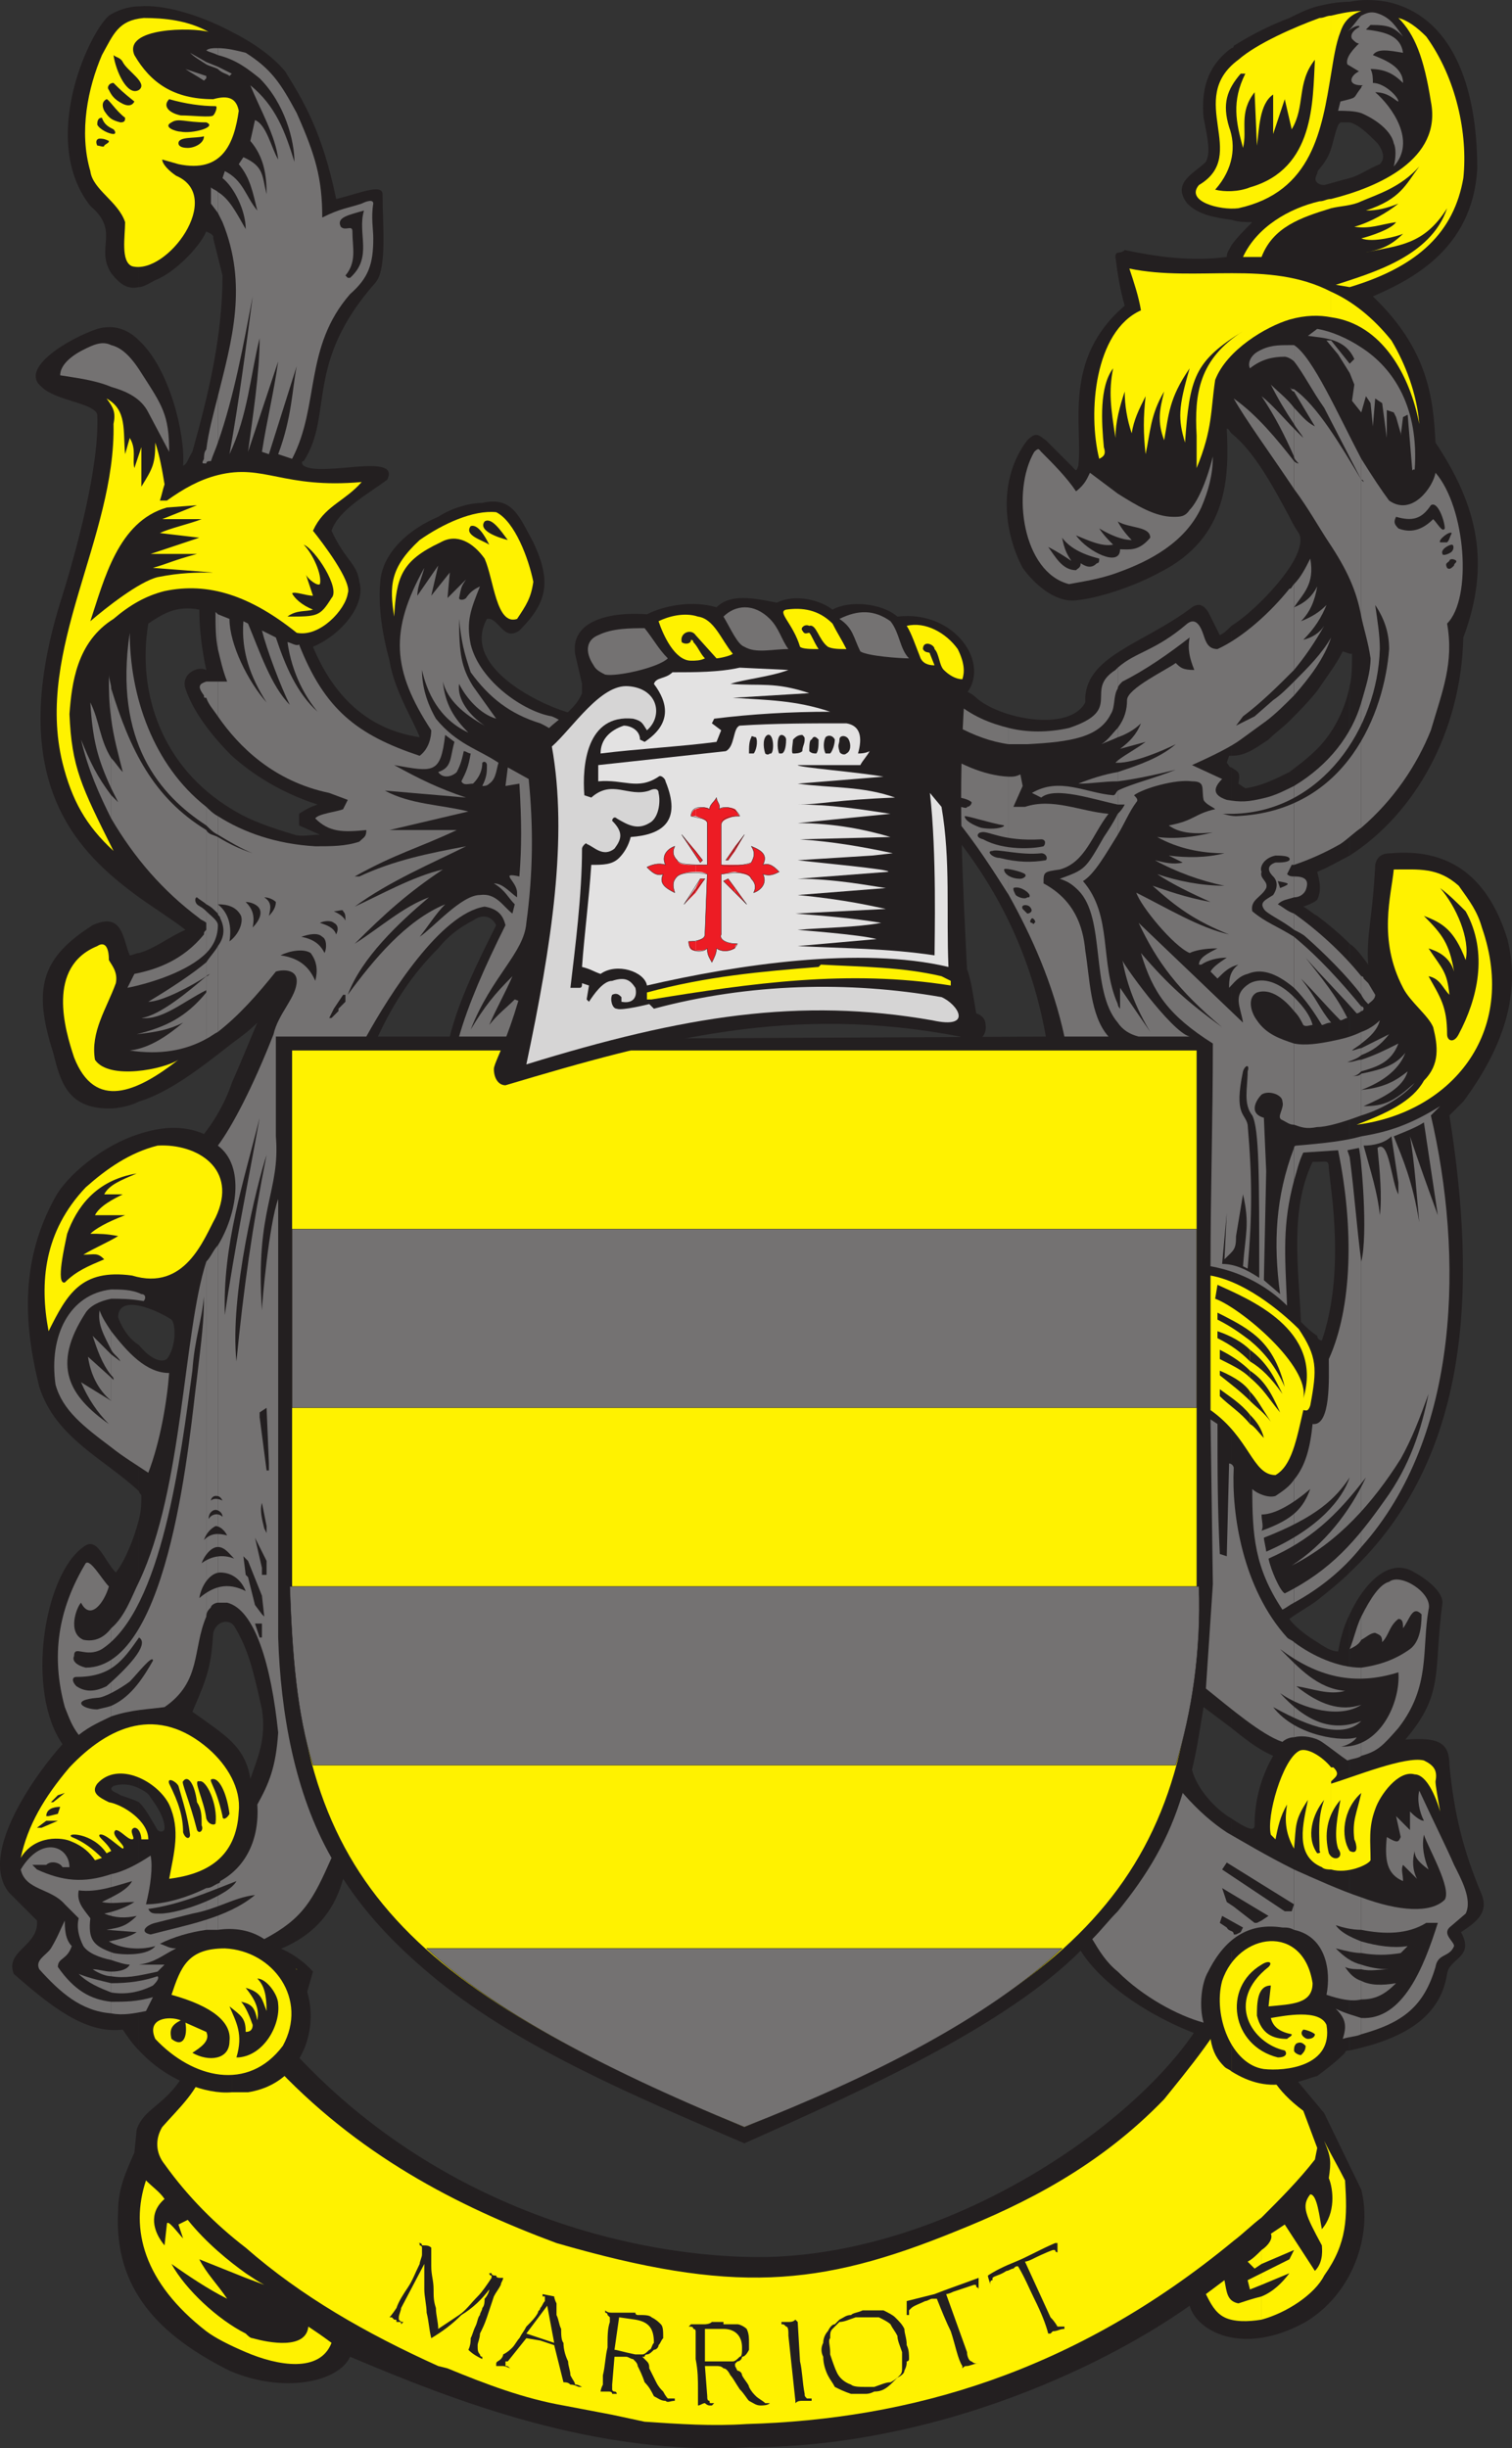
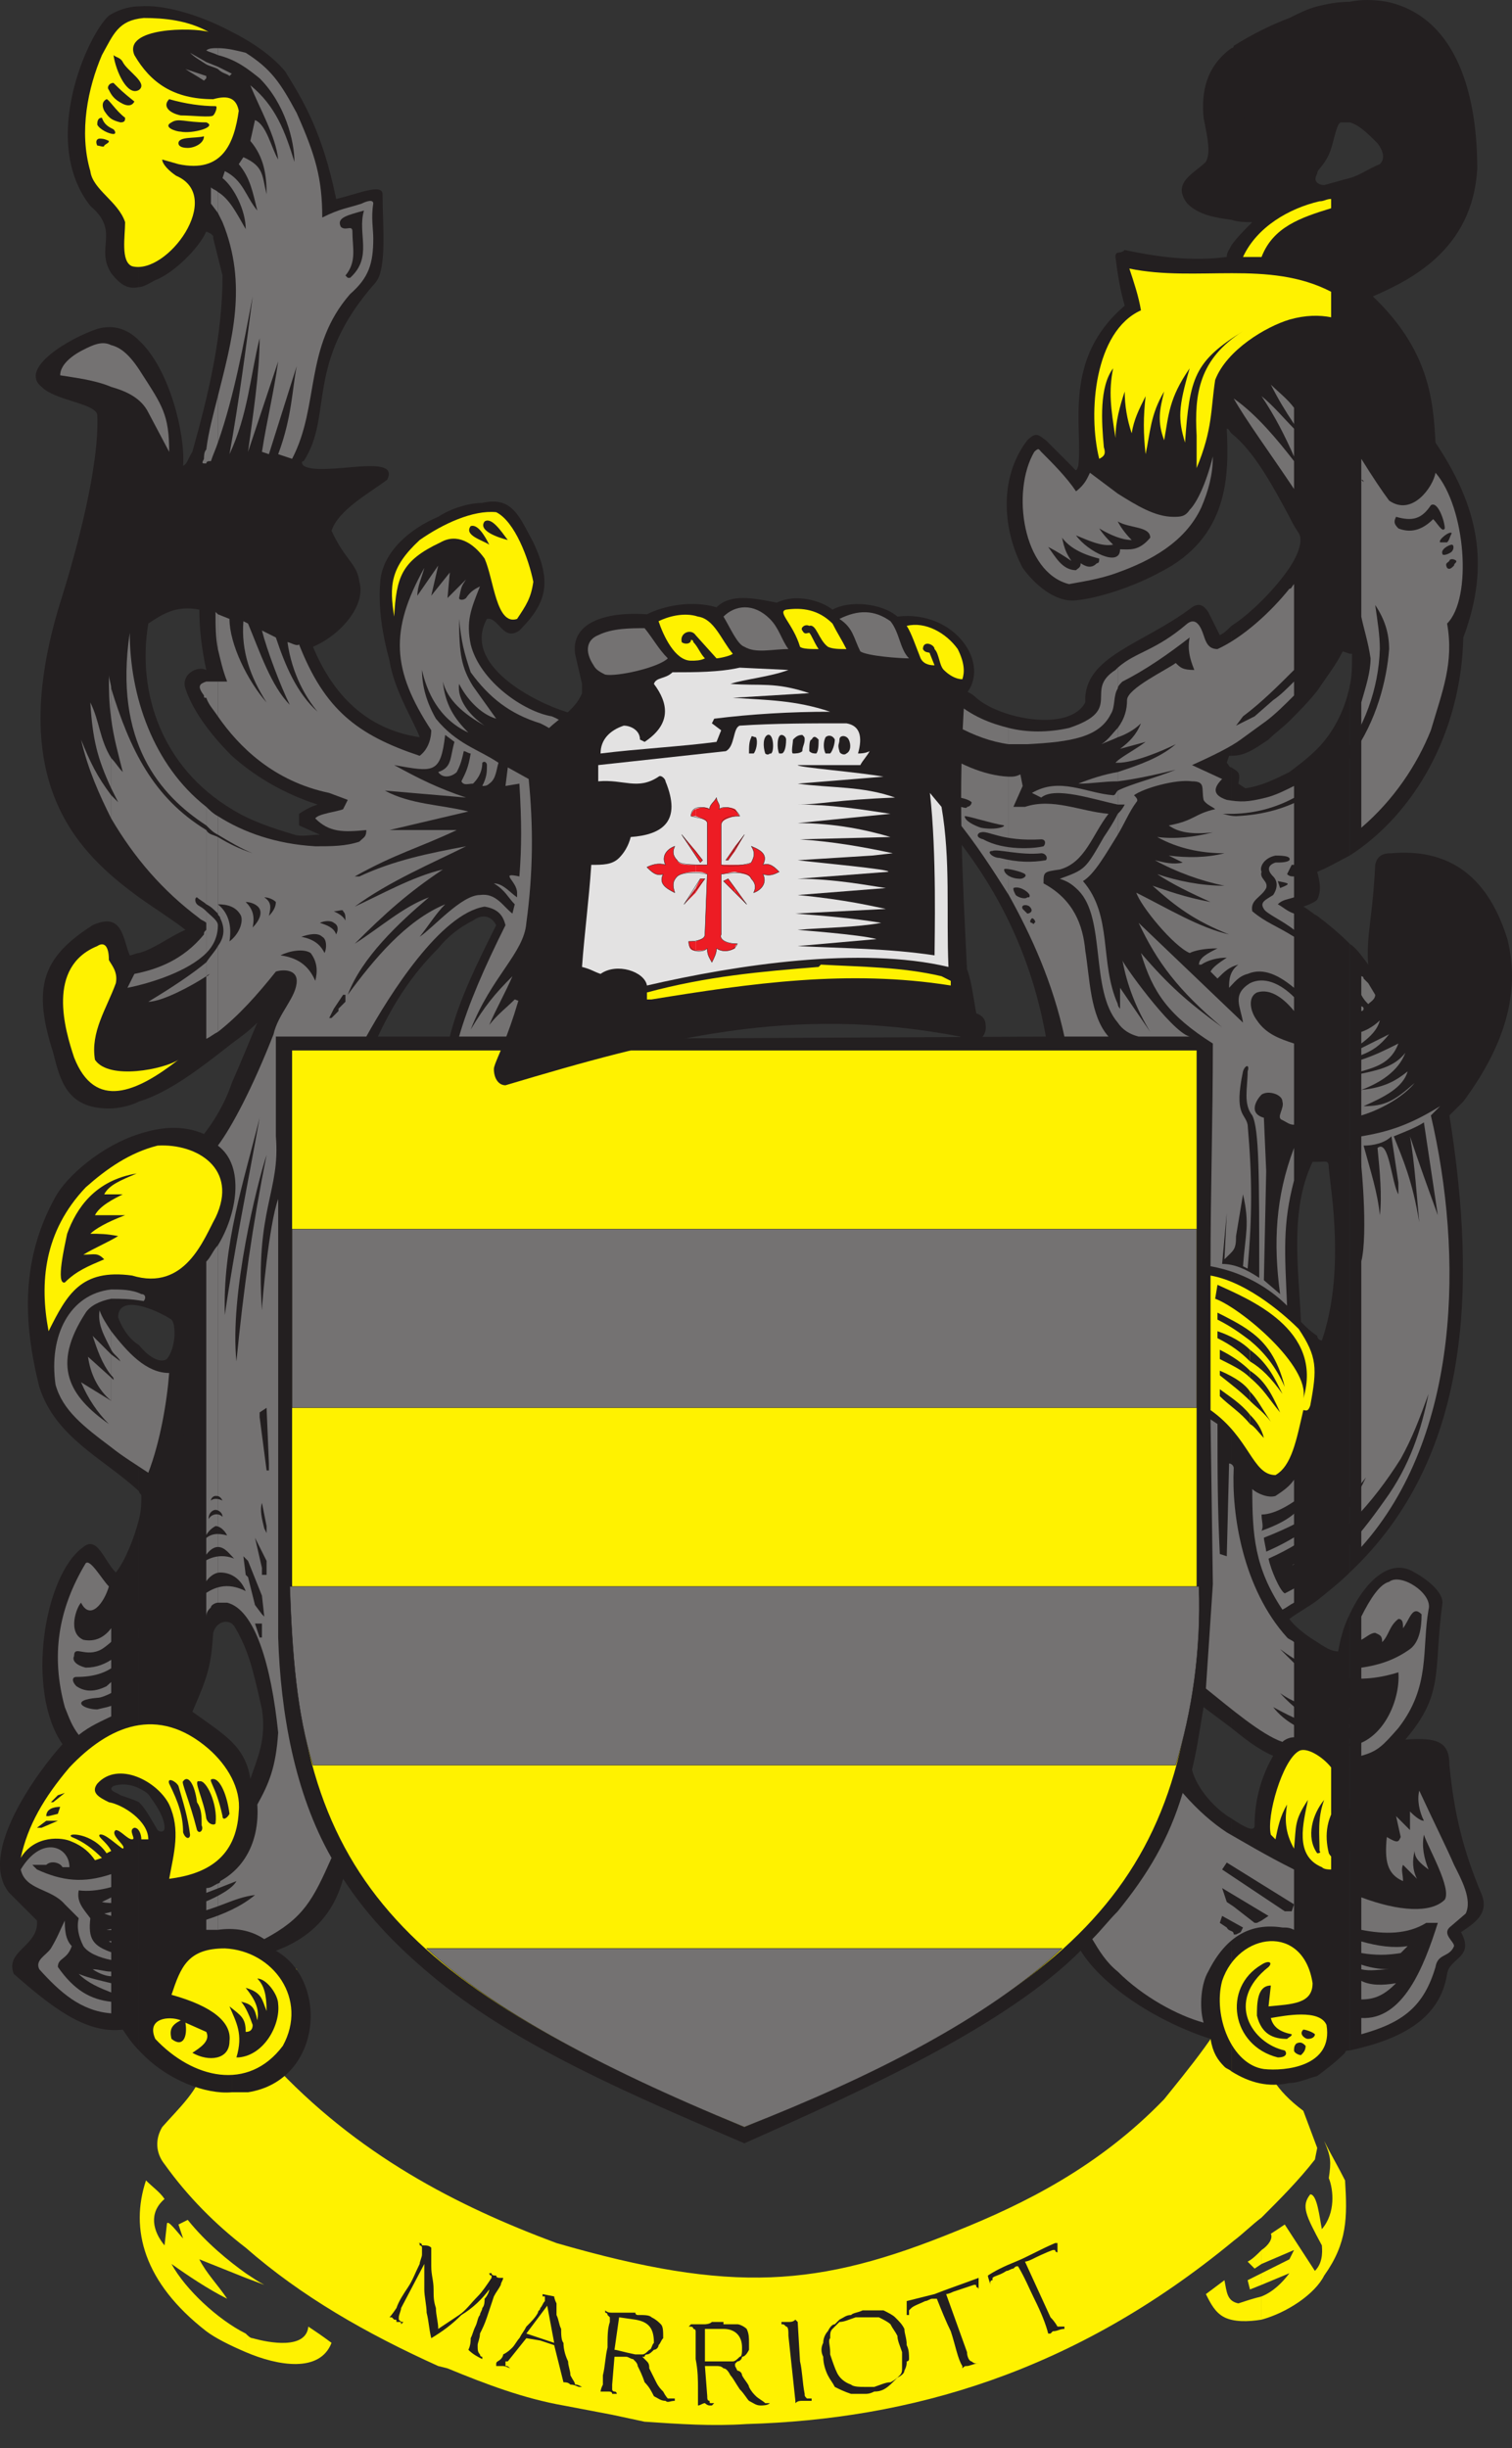
<svg xmlns="http://www.w3.org/2000/svg" width="488.944" height="791.394">
  <rect width="100%" height="100%" fill="#333333" stroke="none" />
-   <path fill="#231f20" fill-rule="evenodd" d="m440.208 707.813-12-24.75-7.5-9c-9-10.5-8.25-18-10.5-30-1.5-6-6.75-15.75-13.5-19.5-7.5-3.75-15.75-4.5-22.5 9.75-4.5 7.5 3 11.25 6.75 9l4.5-6.75c6.75-3 9.75 6.75 4.5 14.25-18 33-80.25 77.25-141.75 78.75-41.25.75-112.5-15-162-76.5-1.5-6.75 0-10.5 6-6l3 2.25 3-1.5 3-10.5c-6.75-7.5-16.5-10.5-21.75-9-6.75.75-9.75 7.5-12.75 15.75-3 7.5-3 12-4.5 21-6.75 15.75-15 15-18 23.25l-.75 7.5c-3 6.75-5.25 12-5.25 18.75-1.5 25.5 13.5 40.5 36 51.75 17.25 7.5 35.25 3.75 39-4.5 33.75 14.25 79.5 32.25 129 29.25 57 0 111.75-24 142.5-45.75 2.25 8.25 17.25 16.5 37.5 5.25 15-9 21.75-27.75 18-42.75" />
  <path fill="#fff200" fill-rule="evenodd" d="M407.958 742.313v7.5c8.25-2.25 17.25-8.25 20.25-14.25 7.5-10.5 7.5-18.75 6.75-30.75-2.25-4.5-4.5-8.25-6.75-12.75 2.25 5.25 2.25 6.75 1.5 12 1.5 3.75 2.25 11.25-2.25 16.5-.75-3.75-1.5-11.25-3.75-11.25-3 3.75-1.5 6.75 3.75 16.5 0 .75.75 5.25-2.25 8.25l-9.75-15-4.5 3c.75 1.5-.75 3.75-3 5.25v4.5l10.5-4.5-1.5 3-9 4.5v3.75l9-3.75c-2.25 3-5.25 6-9 7.5" />
  <path fill="#fff200" fill-rule="evenodd" d="M407.958 662.813v54c6-6 12-12 17.25-18.75l.75-3.75-4.5-12c-9-6.75-12-12.75-13.5-19.5m0 54v-54c-.75-4.5-.75-9.75-1.5-15.75-.75-8.25-8.25-22.5-21-21-4.5.75-7.5 8.25-9 11.25l3.75 1.5c3-5.25 6.75-7.5 9.75-6.75 4.5 2.25 7.5 6.75 8.25 13.5 0 6.75-15.75 25.5-21.75 33-21 21.75-45 33.75-67.5 42.75-44.25 18-72 20.25-129 3.75-32.25-12-64.5-28.5-92.25-58.5-4.5-4.5-6.75-9-8.25-12.75v72.75c18 15.75 39 27.75 62.25 38.25l3 .75c12.75 5.25 24.75 9.75 37.5 12l15.75 3 10.5 2.25c11.25.75 21.75 1.5 33 .75 52.5-1.5 105.75-16.5 157.5-59.25 3-2.25 6-5.25 9-7.5m0 15v-4.5c-1.5 1.5-3 3-4.5 3.75l2.25 2.25 2.25-1.5m0 6.75v-3.75l-4.5 2.25.75 3 3.75-1.5m0 11.25v-7.5c-3 .75-5.25 1.5-7.5 2.25-3.75-.75-3.75-3.75-4.5-7.5l-6 4.5c1.5 3 3 6 6 7.5s7.5 1.5 12 .75m-328.5 4.5v6c10.5 4.5 24 6.75 27.75-3-3-2.25-5.25-3.75-7.5-5.25-.75 7.5-12.75 5.25-18 3.75-.75 0-1.5-.75-2.25-1.5m0-19.5v1.5l6 2.25c-1.5-.75-3.75-2.25-6-3.75m0-103.5v7.5c1.5-1.5 3.75-1.5 6.75-1.5s5.25 2.25 7.5 5.25l1.5-3.75.75-2.25c-4.5-3-12-6.75-16.5-5.25m0 7.5v-7.5c-1.5.75-3 2.25-3.75 3-6 12-7.5 21.75-9.75 33.75-1.5 7.5-8.25 13.5-13.5 19.5-2.25 3.75-2.25 8.25.75 12 7.5 10.5 16.5 19.5 26.25 27v-72.75c-1.5-2.25-2.25-5.25-2.25-7.5 0-3.75 0-6 2.25-7.5m0 97.5v-1.5c-5.25-3.75-12.75-9.75-18.75-17.25l-3 1.5 1.5 4.5c-1.5-1.5-5.25-6.75-5.25-4.5l-.75 6.75c-3.75-4.5-5.25-10.5 0-15-1.5-2.25-3.75-3.75-6-6-5.25 15.75-.75 33 19.5 48.75 3 2.25 7.5 4.5 12.75 6.75v-6c-9-4.5-19.5-14.25-24-22.5 5.25 3.75 12 8.25 18 11.25-3-4.5-6.75-8.25-9-12.75l15 6" />
  <path fill="#231f20" fill-rule="evenodd" d="M436.458 521.813v141c17.25-3.75 29.25-10.5 31.5-24.75.75-5.25 9-5.25 4.5-13.5 4.5-3 9-6 6.75-12-6-14.25-9-26.25-10.5-42 0-7.5-3.75-9-14.25-8.25 12.75-15 9-21.75 12-44.25 0-4.5-7.5-9-9-9.75-8.25-5.25-16.5 3.75-21 13.5m0-216.75v203.25c39-36.75 41.25-91.5 32.25-147.75l4.5-4.5c12.75-17.25 18.75-34.5 14.25-52.5-6.75-21.75-20.25-29.25-37.5-27.75-1.5 0-4.5 0-5.25 3.75-.75 16.5-3 23.25-2.25 32.25-2.25-3-3.75-5.25-6-6.75m0-83.25v54.75c21-13.5 36-39.75 36.75-70.5 9-24 4.5-42.75-9-63-.75-14.25-2.25-30-20.25-47.25 12-5.25 32.25-15 33.75-41.25 0-27-8.25-49.5-29.25-54-4.5-.75-8.25-.75-12 0v39c3 .75 6 3.75 9 6.75 2.25 3 2.25 5.25.75 6.75-3.75 1.5-6.75 3.75-9.75 4.5v153.75h.75c0 3.75 0 7.5-.75 10.5m0-182.25v-39c-3.75 0-7.5.75-10.5 1.5v54s0-.75.75-1.5c3.75-4.5 3.75-6.75 5.25-12 .75-2.25.75-2.25 1.5-3h3m0 171.75V57.563c-3 .75-5.25 1.5-8.25 2.25-1.5 0-2.25-.75-2.25-.75v164.25c3-4.5 6-8.25 8.25-12.75l2.25.75" />
  <path fill="#231f20" fill-rule="evenodd" d="M436.458 276.563v-54.75c-1.5 7.5-5.25 15-10.5 20.25v48.75c1.5-3 .75-6 0-9 3.75-1.5 7.5-3.75 10.5-5.25m0 231.75v-203.25c-3.75-3.75-7.5-6.75-10.5-9v79.5c3 0 3.75-.75 3.75 2.25.75 7.5 5.25 33.75-2.25 55.5-.75 0-1.5-.75-1.5-1.5v85.5c3.75-3 7.5-6 10.5-9m0 154.5v-141c-2.25 4.5-3 8.25-3.75 12-2.25 0-4.5-1.5-6.75-3v140.25c3-2.25 6-4.5 9-7.5 0-.75.75-.75 1.5-.75m-10.5-606.75v-54c-3 .75-6 2.25-9 3.75v161.25c.75 1.5 1.5 3 3 5.25s0 6.75-3 11.25v49.5c3-3 6-6 9-9.75V59.063c-.75-.75-.75-1.5 0-3m0 234.75v-48.75c-3 3-6 5.25-9 7.5v423.75c3 0 6-1.5 9-2.25v-140.25c-3.75-2.25-7.5-5.25-9-7.5 3-2.25 6-3.75 9-6v-85.5c-2.25-1.5-3.75-3-5.25-4.5-.75-17.25-3.75-36 3.75-51.75h1.5v-79.5c-1.5-.75-3-2.25-4.5-3 2.25-.75 3.75-1.5 4.5-2.25m-9-123.75V5.813c-6 2.25-12 5.25-18 9 0 .75-.75.75-.75.75v55.5c2.25.75 4.5.75 6.75.75-2.25 2.25-5.25 5.25-6.75 7.5v60.75c7.5 6 13.5 17.25 18.75 27m0 66v-49.5c-4.5 6.75-12.75 15-18.75 18.75v42c4.5 0 7.5-2.25 12-5.25 2.25-2.25 4.5-3.75 6.75-6m0 440.25v-423.75c-4.5 2.25-9 4.5-14.25 5.25l-2.25-1.5c.75-3.75 0-3.75-2.25-5.25v310.5c3.75 3 8.25 6.75 13.5 9-3 5.25-6 12.75-6 22.5 0 2.25-3 .75-7.5-2.25v81.75c6 3.75 12 5.25 18.75 3.75m-18.75-602.25v-55.5c-8.25 6-9.75 14.25-9 22.5 1.5 7.5 2.25 11.25.75 14.25-3.75 3.75-11.25 6.75-6 13.5 3.75 3.75 9 4.5 14.25 5.25m0 69v-60.75c-.75 1.5-1.5 2.25-1.5 3.75-11.25 1.5-22.5 0-33-2.25-1.5 1.5-3 0-3 2.25.75 6 1.5 10.5 3 15.75-20.25 17.25-13.5 39-15 51.75-.75 2.25-.75 1.5-2.25 0l-8.25-8.25c-2.25-1.5-3-3-6 0-9.75 12.75-7.5 30-1.5 41.25 3.75 5.25 10.5 11.25 17.25 10.5 7.5-.75 18.75-4.5 27-9 22.5-11.25 22.5-31.5 21.75-46.5.75 0 .75.75 1.5 1.5" />
  <path fill="#231f20" fill-rule="evenodd" d="M398.208 244.313v-42c-1.5 1.5-2.25 2.25-3.75 3l-3.75-7.5c-1.5-2.25-3-3-5.25-1.5-15.75 12-35.25 15.75-34.5 30.75-5.25 9.75-27.75 5.25-35.25-1.5-6-6-27-5.25-35.25-12.75-11.25.75-36-.75-31.5 3 39 30 78.75 60.75 89.25 119.25l-150.75.75c22.5-15.75 24-96.75-4.5-105.75-9.75-3-33.75-15-25.5-30 3.75-.75 5.25 7.5 10.5 3.75 9-9 10.5-15.75 4.5-28.5-4.5-8.25-6.75-15-16.5-12.75-3.75 0-9.75 1.5-14.25 4.5v139.5c3-3.75 6.75-6.75 11.25-9 3-2.25 6-1.5 7.5 1.5-6 12-12 24-15 36h-3.75v305.25c27 21.75 62.25 36.75 99 52.5 40.5-18 84.75-38.25 108.75-62.25 7.5 12 25.5 23.25 42 28.5.75 4.5 2.25 6.75 4.5 9 .75.75 1.5.75 2.25 1.5v-81.75c-5.25-3-11.25-9.75-12.75-15.75 1.5-6 2.25-11.25 3.75-20.25l9 6.75v-310.5c-.75 0-.75-.75-1.5-1.5l.75-2.25h.75m-256.5 62.25v-139.5c-9 3.75-18 11.25-18.75 21-.75 8.25.75 17.25 3 25.5 1.5 9.75 8.25 20.25 9.75 24.75-15-2.25-27-11.25-34.5-29.25 9-3.75 17.25-13.5 15-21-.75-6-4.5-6.75-9-16.5 2.25-6.75 12-12 18-16.5 4.5-9-21-.75-27-4.5-.75-.75-.75-1.5 0-1.5 9.75-15 0-31.5 23.25-57.75 3.75-4.5 2.25-18.75 2.25-28.5 0-3.75-8.25 0-15 1.5-4.5-21.75-10.5-31.5-16.5-41.25-3.75-4.5-9.75-9-17.25-12.75v234c6.75 6 15 11.25 25.5 15l2.25.75c-2.25.75-3.75 1.5-6 3v3.75l6.75 3c-3 0-6 .75-8.25 0-7.5-2.25-14.25-4.5-20.25-8.25v75.75c3-2.25 5.25-3.75 8.25-6.75-2.25 5.25-5.25 12.75-8.25 19.5v174.75l.75.75c4.5 7.5 6 13.5 9 27 1.5 9.75-1.5 15.75-3.75 22.5-.75-5.25-3-9-6-12v113.25h5.25c24-3.75 26.25-36 9-45.75 14.25-5.25 19.5-15 21.75-23.25 8.25 12.75 18.75 23.25 30.75 33v-305.25h-19.5c5.25-11.25 11.25-20.25 19.5-28.5m-66.75-62.25v-234c-9.75-5.25-21.75-9-30-8.25v90.75c1.5 0 3.75-1.5 5.25-2.25 6-2.25 14.25-10.5 16.5-15.75l1.5.75.75.75v.75l3 12c0 19.5-4.5 38.25-9.75 57-1.5 2.25-1.5 3.75-3 4.5.75-10.5-4.5-31.5-14.25-40.5v180c5.25 3.75 11.25 7.5 15 10.5-5.25 2.25-9.75 6-15 7.5v48c9.75-3 19.5-10.5 30-18.75v-75.75c-22.5-13.5-30.75-37.5-27-60 4.5-3 9-6 16.5-4.5 0 6 .75 12.75 2.25 19.5-3-1.5-8.25 1.5-6.75 6 2.25 6.75 7.5 14.25 15 21.75m0 280.5v-174.75c-2.25 6.75-6 12.75-9 16.5-6.75-3-14.25-2.25-21 0v55.5c3.75.75 8.25 3 10.5 4.5 1.5 1.5 1.5 9-1.5 12.75-2.25 1.5-6-.75-9-4.5v47.25c0 .75.75.75.75 1.5 0 2.25 0 4.5-.75 7.5v87c1.5.75 3 1.5 3.75 3 2.25 3 4.5 6.75 4.5 9.75 0 1.5-1.5 1.5-2.25.75-2.25-3.75-3.75-6.75-6-9v80.25c9 9.75 21.75 14.25 30 13.5v-113.25c-3-3-7.5-6-12.75-9.75 5.25-12 6-15 6.75-25.5.75-3 3.75-4.5 6-3m-30-432V2.063c-3.75 0-7.5 1.5-9.75 3-6.75 6-22.5 40.5-6 61.5 9.75 8.25 1.5 13.5 6.75 21.75 3 3.75 5.25 5.25 9 4.5m0 197.25v-180c-3.75-3.75-8.25-5.25-13.5-3.75-9 3-25.5 12.75-18 18.75 4.5 4.5 17.25 5.25 18 9 .75 16.5-6.75 44.25-12 60.75-18 58.5 6 81 25.5 95.25m0 66v-48c-.75 0-2.25.75-3 .75-2.25-5.25-2.25-14.25-12-9.75-16.5 10.5-19.5 20.25-12.75 41.25 2.25 9 4.5 18 18 18 3 0 6.75-.75 9.75-2.25m0 66v-55.5c-12 3.75-23.25 13.5-27 20.25-11.25 20.25-10.5 40.5-5.25 61.5 5.25 16.5 21 23.25 32.25 33.75v-47.25c-3.75-2.25-6-6.75-6.75-9 0-3.75 3-4.5 6.75-3.75m0 156v-87c-1.5 6-4.5 13.5-7.5 17.25-3.75-3.75-6-12-10.5-8.25-12.75 9-18.75 46.5-6.75 63.75-7.5 8.25-27.75 35.25-17.25 48l9 9c.75 8.25-10.5 9.75-7.5 17.25 12 10.5 23.25 19.5 35.25 18 1.5 2.25 3 4.5 5.25 6.75v-80.25c-1.5-.75-3.75-1.5-6-2.25-.75-.75-4.5-1.5-2.25-3 2.25-.75 5.25-.75 8.25.75" />
  <path fill="#747272" fill-rule="evenodd" d="M440.208 652.313v5.25c13.5-3.75 20.25-9 24-21.75.75-4.5 4.5-3 6-6.75 0-1.5-3.75-3.75-1.5-6l5.25-4.5c2.25-4.5-1.5-11.25-3.75-15.75-2.25-5.25-6.75-14.25-11.25-24-.75 3 0 6.75 1.5 9.75-1.5 0-3.75-2.25-4.5-3v6l-4.5-4.5 1.5 6.75c-.75 1.5-.75 2.25-4.5 0-.75 7.5 0 12 5.25 14.25 0-2.25-.75-3.75 0-5.25l4.5 4.5c-1.5-3-1.5-6-.75-9 0 2.25 1.5 3.75 4.5 6-1.5-3.75-2.25-7.5-1.5-11.25 1.5 4.5 9 17.25 6.75 21-4.5 4.5-15 3.75-27-.75v10.5c7.5 1.5 15 1.5 21-2.25h3.75c-4.5 14.25-11.25 31.5-24.75 30.75" />
  <path fill="#747272" fill-rule="evenodd" d="M440.208 640.313v6c4.5 0 7.5-1.5 11.25-5.25-4.5.75-8.25.75-11.25-.75m0-5.25v1.5c3 .75 6 0 9 0-3.75 0-6.75-.75-9-1.5m0-7.5v3.75c4.5.75 8.25.75 12.75 0l2.25-2.25c-4.5.75-9.75 0-15-1.5m0-88.5v28.5c5.25-1.5 6.75-3 12-9 10.5-13.5 7.5-25.5 9.75-38.25 1.5-5.25-9-12-12.75-9-3 .75-6 5.25-9 11.25v7.5c1.5-.75 3-2.25 4.5-2.25 1.5.75 2.25.75 2.25 3 2.25-2.25 2.25-5.25 5.25-7.5 1.5 0 1.5 1.5 1.5 3 2.25-3 3-7.5 6-4.5 0 4.5-.75 9-3.75 11.25-5.25 3.75-10.5 5.25-15.75 6m0-171.75v132.75c32.25-36 33-94.5 22.5-139.5l3-3c-9.75 6-16.5 8.25-25.5 9.75m0-15v8.25c7.5-2.25 14.25-6.75 17.25-10.5-6.75 6-9.75 7.5-16.5 7.5 6.75-3 12.75-6 14.25-11.25-3.75 3-7.5 5.25-15 6" />
  <path fill="#747272" fill-rule="evenodd" d="M440.208 347.063v5.25c6-2.25 12-6 14.25-12-3 3.75-6.75 5.25-14.25 6.75" />
  <path fill="#747272" fill-rule="evenodd" d="M440.208 342.563v3.75c5.25-1.5 9.75-3 12-9-4.5 2.25-7.5 3.75-12 5.25m0-3.75v2.25c3.75-1.5 6-3 9-6.75l-9 4.5m0-5.25v3.75c3-2.25 5.25-4.5 6-7.5-1.5 1.5-3.75 3-6 3.75m0-8.25v1.5c.75 0 .75-.75.75-.75s0-.75-.75-.75m0-9.75v6c.75 1.5 1.5 2.25 2.25 3 .75-.75 2.25-1.5 2.25-3l-2.25-3.75-1.5-1.5s0-.75-.75-.75m0-88.5v40.5c10.5-9 18-20.25 22.5-31.5 3.75-12.75 7.5-21.75 5.25-34.5 8.25-8.25 6-37.5-3.75-48.75-.75 4.5-7.5 14.25-15 9-2.25-3-5.25-7.5-9-13.5v6.75l.75.75s0-.75-.75-.75v44.25c.75 3.75 2.25 8.25 3 13.5 0 4.5-1.5 9-3 14.25" />
-   <path fill="#747272" fill-rule="evenodd" d="M440.208 112.313v21l1.5-5.25 1.5 2.25.75 7.5.75-9 2.25 1.5 1.5 11.25v-9l2.25.75.75 1.5 1.5 5.25v.75l.75-6 1.5-.75 1.5 18s.75-.75.75 0c1.5-20.25-6.75-33-17.25-39.75m0-84v8.25c5.25 2.25 9.75 6 10.5 9.75.75 1.5.75 4.5 0 7.5 7.5-8.25-.75-19.5-6-24 4.5 0 6.75 3 7.5 3 0-1.5-4.5-6-8.25-6 0-1.5 0-3-.75-4.5 4.5 0 7.5 1.5 10.5 4.5 0-5.25-6-7.5-9.75-9 1.5-2.25 5.25-1.5 9.75-.75-.75-5.25-5.25-6.75-12-7.5l1.5-1.5c6 0 7.5.75 10.5 3.75-2.25-3-3.75-6-8.25-7.5-2.25-.75-3.75 0-5.25.75v22.5h.75c-.75 0-.75.75-.75.75m0-.75v-22.5c-1.5 1.5-2.25 3-4.5 5.25 2.25-2.25 4.5-2.25 3.75-1.5-1.5.75-3 2.25-2.25 3.75.75.75 1.5 1.5 2.25 1.5-1.5 1.5-4.5 4.5-3.75 6.75l3.75 2.25c-3 1.5-3.75 4.5.75 4.5m0 9v-8.25c-3 3.75-.75 3-6.75 4.5l-.75 3c2.25 0 5.25 0 7.5.75m0 96.75v-21c-4.5-3-9.75-5.25-14.25-6l-3 2.25c5.25.75 12 .75 15 7.5l-1.5 1.5-6-7.5h-1.5l3.75 4.5 3.75 6 1.5 3.75-.75 5.25 3 3.75m0 21.75v-6.75c-7.5-14.25-15.75-33-21.75-36.75v5.25c3 3.75 6 9.75 9.75 15l12 23.25m0 44.25v-44.25c-6.75-11.25-14.25-24-21.75-29.25v.75l6.75 11.25c-3-1.5-4.5-3.75-6.75-6v5.25c.75 1.5 2.25 3 3 4.5l-3-3v9c0 .75.75 1.5 1.5 2.25-.75 0-1.5-.75-1.5-.75v9c4.5 6 8.25 12.75 11.25 17.25 6 9 9 15.75 10.5 24m0 68.25v-40.5c-3 10.5-10.5 20.25-21.75 27v25.5c4.5-1.5 9.75-3.75 15-6.75 2.25-1.5 4.5-3.75 6.75-5.25m0 54v-6c-6-7.5-14.25-15-21.75-20.25v5.25c1.5.75 3 1.5 3.75 2.25 6 5.25 13.5 12.75 18 18.75m0 5.25v-1.5c-10.5-12.75-17.25-18.75-21.75-22.5v16.5c3.75 3.75 6.75 8.25 9 12 .75 0 1.5-.75 3-.75-3.75-4.5-4.5-7.5-9.75-14.25 4.5 4.5 8.25 9 12.75 13.5.75 0 1.5-.75 2.25-.75-3.75-7.5-8.25-12.75-13.5-19.5 5.25 6 12 12.75 16.5 18 .75 0 1.5-.75 1.5-.75m0 10.5v-3.75c-3 1.5-6 2.25-9.75 3s-8.25 1.5-12 .75v26.25c2.25.75 3.75 1.5 7.5.75 3 0 8.25-1.5 14.25-3.75v-8.25h-2.25 2.25v-5.25c-.75.75-1.5.75-3 .75 1.5 0 2.25-.75 3-1.5v-3.75c-1.5 0-2.25.75-4.5.75 2.25-.75 3.75-1.5 4.5-2.25v-2.25c-.75 0-2.25.75-3 .75.75-.75 2.25-1.5 3-2.25m0 162.75v-132.75c-5.25 1.5-12 2.25-21 3-.75 0-.75.75-.75.75v10.5c.75-2.25 1.5-6 3-9l11.25-.75c5.25 25.5 4.5 51-3 67.5 0 6 .75 21.75-5.25 21-.75 7.5-2.25 13.5-6 18v39.75c8.25-4.5 15.75-10.5 21.75-18m0 30v-7.5c-1.5 3-2.25 6.75-3.75 10.5 1.5-.75 3-1.5 3.75-3m0 37.5v-28.5c-7.5 0-15.75-3.75-21.75-8.25v30.75c3-.75 6.75 0 9 1.5s6 4.5 8.25 6c2.25-.75 3.75-.75 4.5-1.5m0 56.25v-10.5c-6.75-2.25-15-6-21.75-9v19.5c10.5 2.25 12 13.5 10.5 21 4.5 1.5 8.25 2.25 11.25 1.5v-6c-2.25-.75-3.75-2.25-5.25-4.5 1.5.75 3.75.75 5.25.75v-1.5c-3-.75-5.25-2.25-8.25-5.25 3 .75 6 1.5 8.25 1.5v-3.75c-3.75-1.5-6.75-3-8.25-5.25 2.25.75 5.25 1.5 8.25 1.5m0 33.75v-5.25c-2.25-.75-5.25-1.5-8.25-3 3 3 3.75 5.25 2.25 9.75 2.25-.75 4.5-.75 6-1.5m-21.75-335.25v4.5c1.5 1.5 2.25 3 3 4.5.75.75 2.25 0 3 0-.75-3-3-6-6-9m0-39v6.75c1.5 0 3-.75 3.75-2.25 1.5-3.75-.75-4.5-3.75-4.5m0-63v4.5c5.25-6 9.75-12 12-18.75-3 5.25-7.5 9.75-12 14.25m0-31.5v27.75c3.75-4.5 6.75-9 9.75-14.25-1.5 2.25-3.75 3.75-6.75 4.5 3.75-3.75 6-7.5 7.5-11.25-2.25 2.25-4.5 3.75-8.25 5.25 3-3 4.5-6.75 5.25-11.25-1.5 3-3.75 5.25-7.5 6.75 3-4.5 6.75-7.5 5.25-15.75-1.5 3-3 6-5.25 8.25m0-72v-5.25h-1.5c-3.75 0-6.75 0-10.5 2.25-2.25 1.5-3 3.75-2.25 5.25 3.75-3 7.5-3.75 11.25-3.75.75 0 2.25.75 3 1.5m0 9.75v-.75c-.75 0-.75 0-1.5-.75.75.75.75 1.5 1.5 1.5" />
  <path fill="#747272" fill-rule="evenodd" d="M418.458 137.063v-5.25c-2.25-3-5.25-5.25-7.5-7.5 2.25 4.5 4.5 8.25 7.5 12.75m0 10.5v-9c-3-3-6.75-7.5-10.5-10.5 4.5 6.75 7.5 12.75 10.5 19.5m0 10.5v-9c-5.25-6.75-12-15-19.5-20.25 3.75 6.75 12 18 19.5 29.25m0 58.5v-27.75c-.75.75-.75 1.5-1.5 1.5-6 7.5-15 15.75-23.25 19.5-3 0-3.75-2.25-4.5-4.5s-2.25-6-5.25-3.75c-10.5 9-16.5 9-22.5 14.25v6.75c0-.75.75-1.5 1.5-2.25 7.5-3.75 15-9 21.75-14.25-.75 3.75 0 6.75 1.5 10.5-3.75 0-4.5-.75-6-2.25-3 2.25-15.75 8.25-15.75 12 0 3-.75 6-3 9v3c2.25-.75 5.25-2.25 7.5-4.5-1.5 3.75-3.75 6-6.75 8.25l8.25-2.25c-3 2.25-6 3.75-9 6v.75c5.25 0 14.25-3.75 18.75-6-5.25 4.5-12 6.75-18.75 9v3c6-.75 12.75-2.25 18.75-3.75-7.5 3-14.25 4.5-18.75 6.75v4.5h2.25c-.75 1.5-1.5 2.25-2.25 3v6.75c2.25-3.75 3.75-7.5 6-10.5.75-.75 0-1.5-.75-2.25 3-2.25 13.5-5.25 18.75-4.5 4.5 0 3 2.25 3.75 6 .75 1.5 3 2.25 3.75 3-6.75 1.5-6.75 3.75-15 5.25 3 2.25 7.5 3 14.25 2.25-6 1.5-12 2.25-18 1.5 6.75 3.75 14.25 5.25 21.75 5.25-6 1.5-12 1.5-18 .75l4.5 2.25c-3 .75-6 0-9-.75 6.75 3.75 15 6.75 22.5 8.25-7.5 0-15-1.5-21.75-3.75 4.5 3 10.5 6 17.25 9-8.25-1.5-14.25-3.75-18.75-5.25 7.5 6.75 13.5 11.25 24.75 15.75-9.75-2.25-19.5-8.25-30-13.5 1.5 4.5 12 17.25 17.25 19.5 1.5-.75 4.5-1.5 9-1.5-3 1.5-6 3-6 5.25h.75c2.25-1.5 5.25-2.25 8.25-2.25-2.25 1.5-4.5 3-5.25 4.5l2.25 2.25c2.25-2.25 3.75-3.75 6.75-4.5-3 2.25-3 5.25-3 7.5 1.5-1.5 3-3.75 6-4.5 5.25-2.25 10.5.75 15 4.5v-16.5c-6-3.75-9-4.5-13.5-8.25-.75-3.75 3-4.5 4.5-7.5.75-2.25-2.25-3-1.5-5.25-.75-1.5.75-4.5 4.5-5.25 1.5 0 5.25 0 4.5 1.5-.75.75-3 .75-4.5.75-2.25.75-3 2.25-.75 4.5 1.5 1.5 1.5 3.75 0 6-2.25 1.5-4.5 2.25-3 4.5.75 1.5 6 3.75 9.75 6.75v-5.25c-2.25-.75-3.75-2.25-5.25-3 1.5-1.5 3-1.5 5.25-2.25v-6.75c-.75 0-1.5 0-2.25-.75l1.5-3h.75v-25.5c-3 1.5-6 3-9 3.75-6 1.5-8.25 1.5-12.75.75-4.5-1.5-4.5-3.75-1.5-6.75l-9.75-4.5c6.75-3 12.75-6 15.75-8.25l8.25-6c3-2.25 6-5.25 9-8.25v-4.5c-2.25 2.25-4.5 4.5-6.75 6l-6 5.25-6 3 2.25-3c6-4.5 11.25-9.75 16.5-15" />
  <path fill="#747272" fill-rule="evenodd" d="M418.458 326.813v-4.5c-4.5-4.5-9.75-6.75-14.25-4.5-6 3.75-3 7.5-2.25 12.75l-33.75-32.25c6 12.75 12.75 21.75 27 33.75-11.25-8.25-17.25-13.5-26.25-24 3.75 12.75 9 20.25 23.25 29.25 0 24.75-.75 47.25-.75 72 12.75 2.25 21 9 24.75 12.75-.75-17.25-1.5-26.25 2.25-40.5v-10.5c-6 15.75-6.75 30.75-4.5 47.25l-5.25-4.5.75-35.25-.75-17.25c-5.25-1.5-2.25-6-.75-7.5 2.25-1.5 6.75 0 6.75 2.25.75 2.25-2.25 5.25 0 6 1.5.75 2.25 1.5 3.75 1.5v-26.25c-4.5-1.5-9-3-12-7.5-2.25-3-3-7.5 0-9 4.5-1.5 9 2.25 12 6m0 191.25v-39.75c-1.5 2.25-3.75 3.75-6 5.25-2.25.75-6-.75-7.5-2.25 0 15 .75 25.5 9.75 39 1.5-.75 2.25-1.5 3.75-2.25" />
  <path fill="#747272" fill-rule="evenodd" d="M418.458 561.563v-30.75c-.75-.75-1.5-.75-2.25-1.5-14.25-15.75-18-39.75-17.25-54.75 0-.75-.75-1.5-1.5-1.5l-.75 30-2.25-.75c-.75-15.75-.75-26.25-.75-42l-2.25-1.5.75 53.25-2.25 33.75c7.5 6 18 15 24.75 17.25.75-.75 2.25-1.5 3.75-1.5m0 62.25v-19.5c-9-4.5-16.5-9-21.75-12-4.5-3-9-6.75-14.25-12.75-4.5 15-11.25 26.25-21 38.25v19.5c8.25 8.25 19.5 14.25 27.75 16.5-1.5-5.25-.75-12.75 1.5-16.5 6-12 14.25-15.75 24-14.25 1.5 0 2.25 0 3.75.75m-57-299.25v6c1.5 2.25 3.75 3.75 6.75 4.5h16.5c-6-1.5-22.5-24.75-21.75-24.75 1.5 8.25 4.5 15.75 9 23.25l-9.75-14.25v6.75s-.75-.75-.75-1.5m0-165v25.5c10.5-3.75 21.75-9.75 27-21 2.25-5.25 3.75-10.5 3.75-16.5-2.25 9-5.25 15-7.5 17.25-1.5 2.25-3 2.25-5.25 2.25-6 0-12-3.75-18-7.5m0 25.5v-25.5l-9-6.75c-.75 1.5-1.5 3.75-4.5 6-3-4.5-7.5-9-11.25-12.75-.75-.75-.75-1.5-2.25 0-7.5 12.75-3.75 39 11.25 42.75 3.75-.75 9.75-1.5 15.75-3.75m0 37.5v-6.75l-.75.75c-10.5 6.75 3 12.75-15 18.75-6.75 1.5-13.5 1.5-19.5 0v5.25h6c14.25-.75 23.25-2.25 27-9.75 1.5-2.25.75-6 2.25-8.25m0 15.75v-3c-1.5 1.5-3 3.75-5.25 5.25 1.5-.75 3.75-1.5 5.25-2.25m0 8.25v-.75l-.75.75zm0 6v-3c-4.5.75-9 2.25-12.75 3.75 4.5 0 8.25-.75 12.75-.75m0 7.5v-4.5c-.75.75-.75 1.5-1.5 1.5-9-.75-17.25-6-26.25-.75l3 1.5c4.5-3.75 17.25.75 24.75 2.25m0 9.75v-6.75c-1.5 3-3 5.25-4.5 7.5-6 10.5-6 10.5-14.25 13.5 2.25.75 3.75 1.5 6 3.75 9 9 3.75 32.25 12.75 42.75v-6c-6-13.5-1.5-28.5-11.25-39.75 3.75-2.25 7.5-9 11.25-15m0 367.5v-19.5c-3 3-5.25 6-8.25 9 2.25 3.75 4.5 7.5 8.25 10.5" />
  <path fill="#747272" fill-rule="evenodd" d="M326.208 251.063v38.25c7.5 13.5 14.25 28.5 18 45.75h14.25c-6-6.75-6-18.75-7.5-27.75-.75-8.25-3.75-16.5-13.5-21.75 0-3.75 0-3.75 5.25-4.5 8.25-2.25 10.5-11.25 15.75-18-9-.75-18-5.25-27-2.25h-3.75l3-6.75-.75-3.75c-1.5.75-2.25.75-3.75.75m0-10.5v-5.25c-6-1.5-12-3.75-18-9l-15-3c10.5 9 21.75 15.75 33 17.25" />
  <path fill="#747272" fill-rule="evenodd" d="M326.208 289.313v-38.25c-16.5-.75-33.75-15.75-48.75-29.25-2.25-2.25-3.75-3-3-3.75h-17.25c15 10.5 33 27 48 41.25 1.5 1.5 3 3.75 3.75 5.25 6.75 8.25 12 16.5 17.25 24.75m-255.75 319.5v15c5.25-.75 10.5 0 15 3 12.75-6.75 15.75-12.75 21.75-26.25-12-21-16.5-47.25-17.25-71.25v-141.75c-3 8.25-5.25 33.75-5.25 36-2.25-33 6-38.25 4.5-56.25v-32.25h29.25c7.5-13.5 24-39.75 38.25-42 4.5.75 6 3 6.75 6-6.75 13.5-12 25.5-15 36h33c25.5-18 24.75-92.25-3-103.5-9-1.5-23.25-11.25-26.25-23.25-1.5-7.5 0-11.25 3-18.75-1.5.75-3 1.5-4.5 3.75-.75.75-2.25.75-2.25 0 .75-3.75.75-3.75 2.25-6l-6 6 .75-8.25-6 7.5 2.25-9.75-6.75 9.75c0-3 1.5-6 2.25-9-11.25 20.25-10.5 33 2.25 52.5 0 2.25-.75 6-3.75 8.25-20.25-6.75-30.75-15-39-36-.75.75-3-.75-3.75-.75 1.5 10.5 6 18 9.75 22.5-6.75-6-10.5-15-13.5-24l-4.5-2.25c1.5 6 6 18 9 24-6-6-9.75-17.25-13.5-26.25l-1.5-.75c-.75 9.75 2.25 18 7.5 26.25-6-6.75-12-18.75-12-27l-3.75-1.5v11.25c.75 3 1.5 6.75 3 10.5h-3v11.25c6.75 9.75 18 21 36 24.75l6 2.25-1.5 3c-1.5.75-8.25 1.5-9 3 4.5 4.5 9 4.5 16.5 3.75 0 2.25-.75 2.25-2.25 3.75-4.5 1.5-9 1.5-14.25 1.5-12.75-.75-23.25-4.5-31.5-9.75v6c3.75 2.25 7.5 4.5 11.25 6-4.5-1.5-7.5-3-11.25-5.25v24.75c0 .75.75.75.75 1.5 1.5 3 1.5 6-.75 9v27.75c6.75-5.25 12.75-12 18.75-19.5 2.25-.75 6.75-.75 6.75 3 0 5.25-6 10.5-7.5 17.25-6.75 17.25-13.5 30-18 36 9 6.75 6 22.5 0 32.25v115.5h3c9 2.25 14.25 20.25 16.5 42-.75 11.25-3 16.5-6.75 23.25.75 11.25-3.75 20.25-12 24.75 0 .75-.75.75-.75.75m0-480.75v15c5.25-15 8.25-31.5 11.25-47.25-2.25 17.25-4.5 34.5-7.5 51 6-12.75 6.75-25.5 9.75-37.5 0 11.25-2.25 25.5-3.75 36.75l9.75-29.25c-1.5 10.5-3.75 19.5-5.25 29.25l2.25.75 9-28.5c-1.5 7.5-1.5 16.5-6 28.5l4.5 1.5c9-17.25 3.75-36 18.75-53.25 6-5.25 7.5-9.75 7.5-18 0-3-.75-6.75 0-11.25 0-1.5-2.25-.75-3.75 0-4.5 1.5-6.75 1.5-12.75 4.5 0-12.75-2.25-20.25-8.25-33.75-5.25-9.75-8.25-14.25-16.5-19.5-3-.75-6-1.5-9-1.5v2.25c6 1.5 9.75 4.5 13.5 7.5 8.25 8.25 11.25 20.25 11.25 27-3-9.75-6-18-14.25-24.75 3 7.5 8.25 16.5 9 24-2.25-3.75-3.75-11.25-7.5-12.75l-1.5 6.75c4.5 5.25 5.25 11.25 5.25 17.25-1.5-6-.75-9-7.5-12l-1.5 2.25c3.75 4.5 4.5 9 6 15-3.75-4.5-4.5-9.75-10.5-12.75l-.75 2.25c3.75 3 7.5 10.5 7.5 16.5-3-5.25-5.25-9.75-9-12v6.75l1.5 3c8.25 20.25 3 38.25-1.5 56.25" />
  <path fill="#747272" fill-rule="evenodd" d="M70.458 21.563v.75c1.5 1.5 3 1.5 3.75 2.25l.75-.75-4.5-2.25m0-3.75v-2.25c-1.5 0-3 0-3.75.75 1.5.75 2.25.75 3.75 1.5m0 4.5v-.75l-3.75-1.5v.75c1.5.75 2.25.75 3.75 1.5m0 46.5v-6.75c-.75-.75-1.5-.75-2.25-1.5v5.25l2.25 3m0 74.25v-15c-1.5 6-3 11.25-3.75 17.25v4.5c0-.75.75-.75 1.5-.75.75-2.25 1.5-3.75 2.25-6m0 66.75v-11.25l-.75-.75c0 4.5 0 8.25.75 12m0 21.75v-11.25h-3.75v5.25c.75 2.25 2.25 3.75 3.75 6m0 38.25v-6c-1.5-.75-3-2.25-3.75-3v6c1.5 1.5 2.25 2.25 3.75 3m0 25.5v-24.75c-1.5-.75-3-.75-3.75-2.25v24c1.5.75 2.25 1.5 3.75 3m0 38.25v-27.75c-.75 1.5-2.25 3-3.75 5.25v4.5c.75 0 .75-.75 1.5-.75-.75 0-1.5.75-1.5.75v20.25c1.5-.75 2.25-1.5 3.75-2.25m0 184.5v-115.5c-1.5 1.5-2.25 3.75-3.75 5.25v114.75c0-1.5.75-2.25 1.5-3 0-.75 1.5-1.5 2.25-1.5m0 105.75v-15c-1.5.75-2.25 1.5-3.75 1.5v13.5h3.75m-3.75-323.25v7.5c2.25-2.25 3.75-5.25 3.75-9 0-1.5-2.25-3-3.75-4.5v6m0-279.75v-.75l-5.25-3c1.5 1.5 3 2.25 5.25 3.75m0 4.5v-.75l-6.75-2.25c2.25 1.5 3.75 2.25 6 3.75l.75-.75m0 124.5v-4.5c-.75.75-.75 2.25-.75 3-.75 1.5-.75 1.5.75 1.5m0 75.75v-5.25c-2.25.75-3 1.5-.75 4.5 0 .75 0 .75.75.75" />
  <path fill="#747272" fill-rule="evenodd" d="M66.708 266.813v-6c-17.25-13.5-24.75-36-24.75-56.25-5.25 35.25 9.75 52.5 24.75 62.25" />
  <path fill="#747272" fill-rule="evenodd" d="M66.708 292.313v-24c-17.25-10.5-24.75-26.25-30.75-45.75v9.75c.75 6 2.25 11.25 3.75 17.25-1.5-1.5-2.25-3-3.75-4.5v9.75l2.25 4.5-2.25-2.25v7.5c7.5 12.75 16.5 23.25 28.5 32.25.75.75 1.5.75 2.25 1.5v-3.75c-1.5-1.5-2.25-1.5-3-2.25s-.75-2.25 0-2.25c.75.75 2.25 1.5 3 2.25m0 15.75v-7.5c-.75.75-.75.75-.75 1.5-6.75 8.25-15 11.25-22.5 12.75l-2.25 4.5c7.5-1.5 19.5-5.25 25.5-11.25m0 7.5v-4.5c-4.5 3.75-11.25 8.25-18.75 12.75 4.5 0 14.25-5.25 18.75-8.25" />
-   <path fill="#747272" fill-rule="evenodd" d="M66.708 320.063v-4.5c-5.25 4.5-15 12.75-21 13.5 6.75.75 13.5-5.25 21-9m0 15.75v-15c-6.75 8.25-13.5 11.25-22.5 13.5 6.75-.75 10.5-1.5 15-3.75-4.5 3.75-10.5 8.25-17.25 9 9.75 1.5 18 0 24.75-3.75m0 186.75v-114.75c-7.5 23.25-7.5 73.5-21.75 103.5-2.25 4.5-4.5 11.25-9 15v28.5c6.75-2.25 12-2.25 17.25-3 12-8.25 9-18.75 13.5-29.25m0 101.25v-13.5c-6 3-13.5 5.25-19.5 5.25 1.5-6 2.25-12 1.5-15.75-4.5 3-9 5.25-12.75 6v27.75c2.25.75 4.5 1.5 6 1.5-.75 1.5-3 2.25-6 2.25v1.5c4.5.75 8.25 0 15-1.5l2.25-2.25h-8.25c5.25-.75 7.5-3 12-5.25-2.25 0-3-.75-5.25-1.5 4.5-2.25 9.75-3.75 15-4.5m-30.75 23.25v3.75c3.75.75 7.5 0 11.25-.75l2.25-4.5c-5.25 1.5-9 1.5-13.5 1.5m0-6v3c4.5.75 9 0 13.5-2.25.75-.75 2.25-2.25 1.5-3-4.5 1.5-9 2.25-15 2.25" />
  <path fill="#747272" fill-rule="evenodd" d="M35.958 452.813v15c3.75 3 7.5 5.25 12 8.25 3.75-9.75 6-22.5 6.75-32.25-7.5 0-13.5-6.75-18.75-13.5v6c.75 1.5 2.25 2.25 3 3.75l-3-2.25v6.75c.75.75.75.75.75 1.5l-.75-.75v7.5h.75-.75m0-36v3c3 0 6 0 10.5.75.75-.75.75-2.25-.75-2.25-3-1.5-6.75-1.5-9.75-1.5m0-305.25v13.5c5.25 1.5 9.75 3.75 12 8.25l6.75 12.75c0-12-2.25-15-9-25.5-3.75-6-6.75-8.25-9.75-9m0 13.5v-13.5c-3-1.5-6 0-9 1.5-4.5 2.25-7.5 5.25-7.5 8.25 4.5.75 11.25 1.5 16.5 3.75m0 107.25v-9.75c0-1.5-.75-3-.75-4.5 0 4.5 0 9 .75 14.25m0 22.5v-9.75c-3.75-6-3.75-12-6.75-18 .75 12 2.25 18 6.75 27.75m0 9.75v-7.5c-4.5-6-6.75-10.5-9.75-18 2.25 9.75 6 18 9.75 25.5m0 155.25v-3c-13.5 1.5-20.25 15-18 30.75 2.25 8.25 9 13.5 18 20.25v-15l-9.75-6c2.25 5.25 5.25 9.75 9 13.5-12.75-9-18.75-18.75-7.5-36 1.5-2.25 4.5-3.75 8.25-4.5" />
  <path fill="#747272" fill-rule="evenodd" d="M35.958 436.313v-6c-1.5-2.25-3-4.5-3.75-6.75-.75 4.5 1.5 8.25 3.75 12.75m0 8.25v-6.75l-6-6c1.5 4.5 3 9 6 12.75m0 8.25v-7.5l-7.5-6.75c.75 5.25 3 10.5 7.5 14.25m0 102v-28.5c-2.25 3-5.25 4.5-9 3.75-5.25-2.25-2.25-10.5-.75-12 3 6 7.5 0 9-5.25-2.25-2.25-6-9-7.5-7.5-9 15-11.25 30-6.75 46.5 1.5 3.75 2.25 6 4.5 9 3.75-3 7.5-4.5 10.5-6m0 78.75v-27.75c-9 3-15.75 2.25-24-1.5l-1.5-1.5h4.5c1.5-1.5 4.5-.75 5.25.75h2.25c0-6.75-9-10.5-15.75.75 1.5 6.75 9.75 6 14.25 11.25l4.5 4.5c-.75 3 0 6 1.5 9 1.5 2.25 5.25 3.75 9 4.5m0 5.25v-1.5c-2.25 0-3.75-.75-6-.75 2.25 1.5 4.5 2.25 6 2.25m0 5.25v-3c-3-.75-6.75-1.5-10.5-3 3 3 6.75 4.5 10.5 6" />
  <path fill="#747272" fill-rule="evenodd" d="M35.958 650.813v-3.75c-6.75-.75-12-3.75-17.25-11.25 0-3 3-2.25 4.5-6.75-2.25-2.25-2.25-6-2.25-8.25-1.5 3-2.25 5.25-4.5 9-1.5 2.25-5.25 3.75-3.75 6.75 6.75 7.5 13.5 13.5 23.25 14.25" />
-   <path fill="#fff200" fill-rule="evenodd" d="M430.458 576.563v27.75c5.25 1.5 12-1.5 12.75-3 0-6-.75-10.5 1.5-16.5 1.5-4.5 7.5-12.75 12.75-11.25 3 0 6 4.5 8.25 12-.75-4.5-1.5-8.25-1.5-9.75.75-3.75-.75-5.25-3.75-6.75-6-1.5-22.5 5.25-30 7.5m0-5.25v4.5c1.5-1.5 3-2.25.75-4.5h-.75m0-477v8.25c16.5 2.25 25.5 18.75 28.5 34.5-.75-9.75-4.5-19.5-9-27-6-7.5-12.75-12.75-19.5-15.75m0-30v3c3-.75 6.75-.75 9.75-2.25 5.25-2.25 12.75-4.5 18.75-11.25-4.5 6-6 10.5-17.25 14.25 3.75 0 6.75-.75 10.5-2.25-3.75 3-9 6-14.25 7.5 5.25.75 8.25-.75 13.5-1.5-1.5 2.25-8.25 4.5-11.25 5.25 3.75 1.5 12-.75 13.5-1.5-4.5 4.5-8.25 5.25-12 6 10.5-2.25 18.75-2.25 26.25-14.25-5.25 15.75-24.75 21-36 24.75l4.5.75c22.5-6.75 33.75-18 36.75-35.25 1.5-14.25-2.25-32.25-12-45.75-3-3-6-5.25-9-6 5.25 5.25 8.25 12.75 10.5 27 3.75 18.75-17.25 27.75-32.25 31.5m0-59.25v18.75c.75-4.5 1.5-9.75 3-13.5.75-2.25 2.25-5.25 6.75-6.75-3 0-6.75.75-9.75 1.5m30 344.25c-3.75 6.75-12 10.5-21.75 14.25 30-3.75 52.5-29.25 40.5-63.75-1.5-5.25-3.75-8.25-7.5-13.5-6.75-6-12.75-5.25-21-5.25-.75 8.25-5.25 22.5 3 38.25 2.25 4.5 8.25 9 9.75 12.75 1.5 6 2.25 12-3 17.25m-423.75-74.25c-9-8.25-13.5-16.5-16.5-28.5-9-36.75 17.25-72.75 16.5-109.5.75-3.75 0-5.25-2.25-8.25 6.75 3.75 5.25 10.5 6 18l1.5-5.25c2.25 3.75.75 6.75 1.5 9.75l2.25-6.75v12.75c3.75-6 4.5-7.5 4.5-14.25 1.5 4.5 2.25 9 3 13.5-.75 2.25-.75 3-1.5 5.25h2.25c5.25-3.75 10.5-6.75 16.5-8.25 15-3.75 21 4.5 46.5 2.25-5.25 6-11.25 7.5-15 14.25l-.75 1.5c3 3.75 12.75 16.5 11.25 20.25-.75 5.25-9 14.25-16.5 12.75-15-12-28.5-16.5-42.75-13.5-6 1.5-11.25 4.5-16.5 9-12 7.5-13.5 21-14.25 30.75.75 17.25 3.75 23.25 14.25 44.25m393.75-251.25V5.063c-1.5 0-2.25.75-3.75.75-8.25 3-20.25 8.25-26.25 13.5-17.25 12.75 3.75 30.75-12.75 40.5-4.5 5.25 6.75 8.25 12.75 7.5 24-5.25 27-25.5 30-43.5" />
  <path fill="#fff200" fill-rule="evenodd" d="M430.458 67.313v-3c-1.5 0-2.25.75-3.75.75-9.75 2.25-20.25 8.25-24.75 18h6c3.75-9.75 12.75-12.75 22.5-15.75m0 35.25v-8.25c-20.25-10.5-43.5-3-65.25-7.5 1.5 4.5 3 9 3.75 13.5-15 6.75-17.25 33-13.5 48 1.5-.75 2.25-1.5 1.5-3.75-.75-8.25-1.5-19.5 3-25.5-1.5 7.5-.75 12.75.75 22.5 0-5.25 1.5-10.5 3-15 0 4.5.75 9 2.25 13.5.75-4.5 2.25-7.5 4.5-12-.75 6.75-.75 12 0 18.75 1.5-6.75 1.5-12.75 6-20.25-1.5 6-2.25 9.75 0 15.75 1.5-8.25 1.5-13.5 8.25-23.25-3.75 12.75-3.75 16.5-1.5 24 1.5-21 3-26.25 18.75-36-14.25 9-15.75 20.25-15 33.75v10.5c5.25-12.75 4.5-18.75 6-28.5 3.75-9.75 16.5-17.25 24-19.5 5.25-1.5 9.75-1.5 13.5-.75m0 473.25v-4.5c-3-3.75-8.25-6.75-10.5-5.25-5.25 3-10.5 21-9 27l1.5 1.5c.75-3.75 1.5-7.5 3.75-11.25-.75 4.5-.75 9 2.25 14.25.75-7.5 0-9 4.5-15.75-1.5 7.5-4.5 18 4.5 21.75.75.75 2.25.75 3 .75v-28.5m-363-565.5c-5.25-1.5-27.75-1.5-24 7.5 5.25 9 12.75 14.25 25.5 14.25 5.25-1.5 7.5 0 8.25 3.75-1.5 10.5-5.25 20.25-19.5 17.25l-5.25-1.5c0 1.5 2.25 3.75 4.5 5.25 15.75 6.75-3 32.25-14.25 29.25-3.75-1.5-2.25-9.75-2.25-14.25-2.25-6.75-10.5-10.5-11.25-16.5-3.75-12.75-.75-27 3.75-37.5 3.75-6.75 5.25-11.25 13.5-12 6.75 0 14.25.75 21 4.5m-51.75 420c-3-15.75-1.5-32.25 12-46.5 6.75-6 14.25-11.25 23.25-13.5 12.75-.75 26.25 7.5 18.75 23.25-3.75 6.75-9.75 24-27 18.75-16.5-2.25-21 6-27 18m375.75 25.5c12.75 9 13.5 21 21 21 5.25-3 6.75-11.25 9-21 .75 0 1.5.75 2.25-1.5 2.25-12 2.25-15.75-3.75-24.75-3-3-15.75-15-28.5-17.25v43.5m17.25 213c-10.5-1.5-16.5-17.25-13.5-28.5 5.25-15.75 26.25-18.75 29.25.75 0 6.75-6.75 6.75-14.25 7.5l.75-6.75c-4.5 0-4.5 6-4.5 9.75 1.5 6 5.25 7.5 9.75 7.5.75-.75 1.5-.75 1.5-1.5-3.75-.75-6-2.25-6.75-5.25 4.5-.75 15.75-3 18 2.25 2.25 13.5-13.5 15-20.25 14.25m-402-68.25c2.25-10.5 7.5-19.5 15.75-29.25 12.75-13.5 28.5-20.25 45-6 6 5.25 10.5 12.75 9.75 20.25-.75 15-10.5 20.25-22.5 21.75 1.5-8.25 3.75-15.75 0-24-3.75-7.5-16.5-14.25-23.25-6.75-2.25 3 .75 4.5 3.75 6 4.5.75 12.75 6 12.75 12h-2.25c0-1.5-.75-3.75-2.25-3.75-2.25.75.75 3.75-.75 3.75s-3.75-3-5.25-3c-2.25 1.5 3.75 5.25 2.25 6-1.5-.75-6-5.25-7.5-4.5-.75.75 2.25 2.25 3.75 5.25l-1.5.75c-4.5-6.75-13.5-6.75-11.25-5.25 3.75 1.5 6.75 3.75 9.75 6.75l-2.25.75c-1.5-2.25-3.75-4.5-7.5-6-3-1.5-12-2.25-16.5 5.25m43.5 58.5c-3-6.75 4.5-7.5 8.25-6-3 1.5-3.75 3-3 6 3.75 3 5.25-.75 4.5-5.25l6.75 3c1.5 3-2.25 5.25-4.5 6.75 5.25 3 12 2.25 12-3.75.75-6-5.25-11.25-18.75-15 3-9 5.25-15 17.25-15 15.75.75 27 16.5 18.75 31.5-11.25 15-29.25 10.5-41.25-2.25m77.25-459.75c-1.5-9.75-1.5-15.75 8.25-24.75 7.5-5.25 17.25-9.75 24.75-9 6 3 10.5 15 12 22.5-.75 5.25-2.25 7.5-5.25 12-6.75 2.25-7.5-12.75-10.5-19.5-3.75-5.25-9-8.25-14.25-5.25-12.75 6-14.25 11.25-15 24m-69.75 143.25c-13.5 10.5-27 16.5-33.75-.75-3-9-9-29.25 7.5-36 2.25-1.5 3.75 0 3.75 4.5.75 1.5 3 3.75 2.25 7.5-3 8.25-8.25 15.75-6.75 24.75 4.5 6.75 22.5 3 27 0" />
  <path fill="#231f20" fill-rule="evenodd" d="M157.458 247.313c0 2.25 0 3.75-1.5 6.75.75 0 1.5 0 2.25-.75 2.25-1.5 2.25-4.5 3-6.75-6.75-4.5-13.5-6-20.25-14.25-3-5.25-4.5-10.5-4.5-15.75 1.5 6.75 5.25 15.75 15 20.25-4.5-4.5-7.5-9-8.25-16.5 1.5 6 6.75 10.5 13.5 14.25-4.5-3-9-8.25-8.25-13.5 2.25 4.5 6.75 9.75 12 11.25l-7.5-10.5c-3.75-6-4.5-10.5-4.5-21.75.75 7.5 1.5 10.5 3.75 17.25 6 8.25 12.75 13.5 22.5 16.5 36.75 17.25 17.25 99.75 3.75 93.75l-12-4.5c-3 3-5.25 4.5-8.25 8.25 2.25-5.25 5.25-10.5 7.5-15.75-6 6-9 9.75-13.5 17.25 6.75-17.25 17.25-24.75 18-34.5 2.25-16.5 2.25-31.5.75-46.5l-6.75-3.75-.75 6 4.5-.75c.75 12.75.75 20.25 0 30-6.75-1.5-.75 1.5-.75 5.25v1.5c-2.25-1.5-4.5-4.5-7.5-4.5 3.75 2.25 4.5 4.5 6.75 6.75l-.75 3c-3-2.25-5.25-6.75-10.5-6-6 0-15 10.5-19.5 13.5 3-3.75 5.25-7.5 8.25-10.5-12.75 5.25-23.25 18-31.5 29.25 4.5-12 16.5-23.25 26.25-31.5-8.25 3-15.75 9.75-24 15 9.75-9.75 17.25-16.5 28.5-24-9.75 2.25-20.25 8.25-28.5 12 11.25-8.25 25.5-14.25 36-19.5-12 2.25-23.25 4.5-34.5 9.75h-1.5c13.5-7.5 20.25-9 33-15h-21.75l25.5-6c-9-2.25-18.75-2.25-27-6.75l26.25 2.25c-9-3-15-6-23.25-10.5 12.75 2.25 15 3 16.5-9.75l3 2.25c-1.5 5.25-.75 8.25-5.25 9.75 1.5 2.25 4.5 1.5 6 0 .75-1.5 1.5-3 2.25-6.75.75 0 1.5.75 2.25.75-.75 4.5-1.5 6-3 9 .75 1.5 2.25.75 3.75.75.75-.75 3-3 3-6.75.75-.75 1.5 0 1.5.75m250.5 387.75c2.25-1.5 3.75-.75 2.25.75-14.25 11.25-5.25 24.75 5.25 27 .75.75.75 2.25-2.25 2.25-15-3.75-18-22.5-5.25-30m10.5 27.75c0-.75 0-1.5.75-2.25 1.5-.75 2.25 0 3 .75 0 1.5-.75 2.25-1.5 3-.75 0-2.25-.75-2.25-1.5m3-4.5c-.75-.75-.75-1.5 0-2.25.75 0 3 .75 3.75 1.5 0 .75-.75 1.5-2.25 1.5-.75 0-1.5-.75-1.5-.75m-384.75-27c-6.75-2.25-8.25-4.5-7.5-11.25-2.25-3-4.5-5.25-3.75-9 6 .75 12-1.5 17.25-3-1.5 3-6.75 5.25-9.75 6.75 3 .75 6.75 0 10.5 0-2.25 1.5-6 3-9.75 3.75 3.75 1.5 6.75 1.5 10.5.75-3.75 3.75-6 3.75-9.75 4.5l9.75.75c-2.25 1.5-5.25 2.25-9 3 3.75 2.25 9.75 3 15 1.5-2.25 3-9.75 3-13.5 2.25" />
  <path fill="#231f20" fill-rule="evenodd" d="m50.208 621.563 12-3c8.25-1.5 13.5-5.25 20.25-6-9 7.5-22.5 9.75-33.75 12.75-3.75-.75-1.5-3 1.5-3.75m1.5-3c-2.25 0-3 0-3.75-1.5 10.5-1.5 18.75-5.25 28.5-9-2.25 4.5-18 10.5-24.75 10.5m347.25 6.75c0-1.5-1.5-.75-2.25-2.25l-2.25-1.5.75-2.25 6.75 3.75-.75 1.5-1.5.75h-.75m6.75-3.75-6.75-5.25-2.25-1.5-1.5-4.5 15 9-2.25 1.5-1.5.75h-.75m9.75-3.75-20.25-13.5 1.5-2.25 21.75 13.5-.75 2.25h-2.25m-356.25-25.5c0-5.25-1.5-9.75-4.5-15.75-.75-2.25 2.25-.75 3 .75 1.5 5.25 3 9.75 3.75 15.75 0 1.5-1.5 1.5-2.25-.75m370.5 6.75c-1.5-6-.75-12 3.75-17.25-.75 4.5-2.25 11.25-.75 15.75 2.25 3-1.5 4.5-3 1.5m-3.75 0c-3.75-5.25-1.5-12.75 2.25-17.25-2.25 6-1.5 11.25-1.5 16.5.75.75-.75.75-.75.75m-414-8.25 3-2.25h3.75l-5.25 2.25h-1.5m424.5 7.5c-3-4.5-2.25-13.5 3.75-18.75-1.5 6.75-3 9-2.25 15 .75 1.5 1.5 5.25-1.5 3.75m-372.75-6.75c-2.25-9-5.25-15.75-4.5-15.75 1.5-2.25 3.75.75 4.5 6.75 1.5 2.25 1.5 4.5 1.5 7.5.75 1.5-.75 3-1.5 1.5m3-3.75c-.75-6-4.5-12.75-2.25-12 2.25-.75 6 7.5 5.25 13.5 0 .75-2.25.75-3-1.5m-51.75-.75c0-2.25 2.25-3 4.5-3l-.75 2.25-3 .75h-.75m57 0c-2.25-10.5-5.25-12-3-12s4.5 5.25 5.25 11.25c-.75 1.5-2.25 2.25-2.25.75m-55.5-4.5 2.25-2.25 2.25-.75-3.75 3h-.75m417-18c1.5 0 4.5-1.5 5.25-3-3.75 1.5-19.5 0-27-9.75 8.25 4.5 21.75 11.25 28.5 4.5-9.75 3.75-18 0-26.25-9 7.5 5.25 19.5 8.25 26.25 3.75-6.75 2.25-13.5 0-21-6 5.25.75 10.5 3 15.75 1.5-9-.75-15-7.5-21-13.5 12 9 24 12 38.25 7.5.75 9.75-6 24.75-18.75 24m-402-15.75c2.25 0 7.5-3 10.5-5.25 2.25-2.25 7.5-9 7.5-6.75-3 5.25-6.75 11.25-12.75 14.25-1.5.75-2.25.75-5.25 1.5-4.5 0-9-3 0-3.75" />
  <path fill="#231f20" fill-rule="evenodd" d="M24.708 545.063c-1.5-1.5-1.5-3 0-3 11.25 0 15-5.25 20.25-12.75 3.75 2.25-4.5 10.5-10.5 15.75-4.5 2.25-7.5 1.5-9.75 0" />
  <path fill="#231f20" fill-rule="evenodd" d="M63.708 445.313c-2.25 16.5-8.25 93.75-36 93.75-3-.75-4.5-2.25-3.75-3.75 0-3.75 3.75.75 9-2.25 19.5-12.75 25.5-62.25 29.25-90 .75-10.5 3-15.75 3.75-24 0 8.25-.75 13.5-2.25 26.25m20.25 84-1.5-4.5h2.25v4.5h-.75m.75-7.5-2.25-3-2.25-9-.75-.75-.75-6 1.5 1.5 4.5 11.25.75 6.75-.75-.75m325.5-18c13.5-6 21.75-13.5 31.5-26.25-5.25 11.25-13.5 21.75-24 28.5 15-7.5 26.25-20.25 35.25-34.5 3.75-6.75 6-12.75 9-21-2.25 11.25-6 23.25-14.25 34.5-9 12.75-17.25 22.5-32.25 30-1.5-.75-4.5-7.5-5.25-11.25m-325.5 5.25v-2.25l-2.25-9.75 3.75 7.5v4.5h-1.5" />
  <path fill="#231f20" fill-rule="evenodd" d="M409.458 501.563c0-.75-.75-3.75-.75-4.5 17.25-6.75 23.25-12.75 27.75-19.5-2.25 6.75-9.75 16.5-27 24m-323.25-6-.75-1.5c-.75-3-1.5-6-.75-8.25l1.5 7.5v2.25" />
  <path fill="#231f20" fill-rule="evenodd" d="M407.958 494.813c.75-1.5 0-3 0-5.25 4.5 0 10.5-3.75 15.75-8.25-2.25 6-5.25 9.75-15.75 13.5m-321.75-19.5-2.25-17.25v-1.5l2.25-1.5.75 18v2.25h-.75m318-18v3c1.5.75 3 3 4.5 4.5-.75-3-2.25-5.25-4.5-7.5m0-7.5v3c2.25 2.25 4.5 3.75 6.75 6.75-3-4.5-4.5-7.5-6.75-9.75m0-6.75v2.25c4.5 3.75 6 6.75 9.75 11.25-3-6.75-5.25-10.5-9.75-13.5m0-6.75v3.75c3.75 2.25 6.75 5.25 10.5 10.5-2.25-4.5-4.5-9.75-10.5-14.25m0-6v3c4.5 3.75 8.25 8.25 11.25 15-2.25-9-6-14.25-11.25-18m0 3v-3c-3-2.25-7.5-4.5-10.5-6v2.25c4.5 2.25 7.5 4.5 10.5 6.75" />
  <path fill="#231f20" fill-rule="evenodd" d="M404.208 440.063v-3.75c-2.25-2.25-6-4.5-10.5-6v2.25c4.5 2.25 7.5 4.5 10.5 7.5m0 5.25v-2.25c-2.25-2.25-5.25-4.5-9.75-6.75v3c4.5 2.25 7.5 3.75 9.75 6m0 7.5v-3c-1.5-2.25-4.5-4.5-9.75-6.75v1.5c3.75 3 6.75 5.25 9.75 8.25m0 7.5v-3c-3-3.75-6.75-6-9.75-8.25v2.25c3 3 6.75 5.25 9.75 9m-10.5-45c9.75 4.5 34.5 14.25 27.75 36.75 2.25-10.5-20.25-29.25-28.5-32.25l.75-4.5m1.5-6.75 1.5-16.5-.75 15c3-3 3.75-3 3.75-7.5l2.25-13.5c2.25 9.75.75 12.75 0 23.25l1.5.75c1.5-17.25 1.5-29.25 0-46.5-.75-3.75-4.5-3-1.5-17.25.75-2.25 2.25-2.25 1.5 0 0 5.25-1.5 10.5 1.5 14.25 2.25 4.5 2.25 19.5 2.25 52.5-4.5-3-8.25-4.5-12-4.5m-373.5-9.75c3-8.25 9-17.25 22.5-19.5-5.25 2.25-9 3.75-10.5 6.75h6c-3 1.5-7.5 3.75-9 6.75h9.75c-6 2.25-9.75 4.5-11.25 6 3 0 5.25 0 9 .75-3.75 2.25-7.5 3.75-11.25 6 3.75 0 4.5-.75 6.75 1.5-5.25 2.25-9 3.75-12.75 7.5-3 .75 0-12 .75-15.75m418.5 9c-1.5-11.25-2.25-22.5-3.75-33.75l-.75-2.25 3.75-.75c.75 3 3 27.75.75 36.75m10.5-40.5c3.75-1.5 7.5-3 9.75-4.5 1.5 9.75 3 20.25 4.5 30-3-8.25-6-16.5-9-25.5 1.5 8.25 2.25 20.25 3 27.75-2.25-13.5-5.25-20.25-8.25-27.75m-9.75 3c3 0 6.75-.75 9-3l2.25 15v3.75c-2.25-3.75-3-18-6.75-15 .75 7.5 1.5 15.75.75 21.75-.75-7.5-3-14.25-5.25-22.5m27-36c0-9-2.25-12-6-18.75 3.75.75 4.5 3.75 6.75 6-.75-7.5-2.25-8.25-6.75-15 2.25.75 6.75 2.25 8.25 7.5-1.5-9-3.75-12-9.75-18 6 2.25 9.75 4.5 13.5 14.25 1.5-6.75-3-17.25-8.25-23.25 3 2.25 5.25 4.5 8.25 7.5 7.5 13.5 3.75 28.5-2.25 39.75-1.5 3-3.75 2.25-3.75 0m-361.5-5.25 1.5-3 3-4.5h.75v2.25l-2.25 2.25v.75l-2.25 2.25h-.75m227.25-30.75c-.75 0-.75-.75 0-1.5.75 0 1.5 1.5.75 1.5 0 0 0 .75-.75 0m-3-4.5c-.75-1.5 1.5-1.5 2.25-.75 1.5 1.5 0 2.25-.75 2.25l-1.5-1.5m-2.25-4.5c-.75-1.5-.75-1.5-.75-2.25 1.5-.75 4.5.75 5.25 2.25 0 .75 0 .75-.75.75-.75.75-3 0-3.75-.75m85.5-2.25-.75-2.25c3.75.75 4.5.75.75 2.25m-89.25-6c0-.75 6 .75 6.75 1.5s-.75 1.5-1.5 1.5c-3 0-5.25-1.5-5.25-3m-1.5-3.75c-2.25 0-4.5-2.25-2.25-2.25 1.5-.75 9 1.5 15.75.75 1.5 0 2.25 1.5 1.5 2.25-4.5.75-9 .75-15-.75m-5.25-6c-3-.75-1.5-2.25-.75-2.25 2.25-.75 6.75 3 19.5 2.25 1.5 0 1.5 1.5.75 2.25-3 .75-12.75 1.5-19.5-2.25m-.75-3.75c-2.25-.75-5.25-2.25-5.25-3.75 1.5 0 8.25 2.25 12.75 3 0 .75-3.75 1.5-7.5.75m82.5-3.75c-2.25 0-3.75-.75-4.5-.75h3.75c28.5-.75 46.5-27.75 47.25-53.25 0-4.5-.75-9-1.5-14.25 3 4.5 4.5 9 4.5 14.25-1.5 20.25-13.5 52.5-49.5 54m-89.25-3c-.75-1.5-.75-2.25-.75-3 1.5 0 3.75.75 4.5 1.5 0 .75-.75 1.5-1.5 1.5 0 .75-1.5 0-2.25 0m28.5-84c3 1.5 5.25 3 7.5 4.5-1.5-2.25-2.25-3.75-3-7.5 2.25 3 6 5.25 12 6.75 0 .75 0 1.5-.75 1.5-1.5 1.5-3 1.5-5.25 0 0 1.5-.75 1.5-1.5 2.25-4.5 0-6.75-4.5-9-7.5m129 6.75c-.75-1.5 0-1.5.75-2.25 0-.75 1.5-.75 2.25 0 0 .75-.75.75-.75 1.5-.75.75-1.5 1.5-2.25.75m-120-10.5c3.75 1.5 8.25 3.75 12 3-1.5-1.5-3-3-4.5-5.25 3.75 2.25 7.5 3.75 10.5 3.75-2.25-2.25-3.75-4.5-4.5-6 3.75 2.25 10.5 1.5 10.5 5.25-3.75 4.5-6.75 3.75-9.75 3.75 0 6-10.5.75-14.25-4.5m118.5 6c-.75-1.5 2.25-3 3-3s.75 1.5 0 2.25-3 1.5-3 .75m-.75-3.75c-.75-.75 3-3.75 3.75-3-.75 1.5-.75 2.25-1.5 3h-2.25m-13.5-4.5c-1.5-1.5-1.5-2.25-.75-3.75 5.25 1.5 8.25.75 11.25-3.75 2.25-1.5 4.5 5.25 4.5 7.5-.75 1.5-2.25-1.5-3.75-3-3.75 3.75-7.5 4.5-11.25 3m-339.75-81-.75-.75c3.75-4.5 2.25-9 2.25-14.25 0-2.25-2.25 0-3.75-1.5-1.5-3 2.25-3.75 7.5-5.25-2.25 7.5 3 15-4.5 21.75h-.75m280.5-28.5c6-6.75 6.75-14.25 4.5-20.25-2.25-7.5-.75-12 3.75-17.25h1.5c-4.5 9-3 15.75-.75 24 1.5-6-1.5-11.25 3.75-18l.75 17.25c.75-5.25.75-13.5 5.25-16.5v12.75l3.75-11.25 2.25 9.75c4.5-7.5 1.5-15 7.5-22.5-.75 13.5 0 35.25-21 41.25-3.75 1.5-8.25 1.5-11.25.75m-361.5-14.25c-.75-1.5 0-2.25.75-2.25s1.5 0 3 .75c0 .75-.75.75-1.5 1.5 0 .75-1.5 0-2.25 0m29.25.75c-2.25 0-3-.75-3-1.5 0-2.25 5.25-1.5 8.25-2.25 0 2.25-3 3.75-5.25 3.75m-29.25-7.5c0-.75 0-2.25 1.5-2.25.75 2.25 2.25 3 3.75 3.75.75.75.75 1.5 0 1.5-1.5 0-4.5-1.5-5.25-3m27 2.25c-1.5 0-6-1.5-3-3 2.25-1.5 4.5 0 11.25 0 3.75 1.5-4.5 3.75-8.25 3m-24.75-6.75c-.75-1.5-.75-3 .75-3.75.75 0 3 3.75 6 6 0 .75 0 1.5-1.5 1.5-3-.75-3.75-1.5-5.25-3.75m24.75 1.5c-3.75-.75-6-3-3.75-5.25 5.25 1.5 10.5 2.25 15 2.25.75 0 0 2.25-.75 3s-6.75 0-10.5 0m-18.75-3.75c-3-1.5-3.75-3-4.5-4.5-.75-.75 0-2.25 1.5-2.25 2.25 2.25 3 3 6.75 6-.75 1.5-2.25 1.5-3.75.75m-3-15.75c.75.75 2.25.75 3 2.25 1.5 3 8.25 6.75 5.25 9-3.75 2.25-7.5-6-8.25-11.25m17.25 146.25 9.75-.75-11.25 4.5h12.75c-3.75 1.5-10.5 3-13.5 4.5l12.75 1.5-15.75 5.25h15c-8.25 2.25-9 3-14.25 4.5l19.5 1.5c-5.25 0-10.5 0-18 1.5-6 1.5-16.5 9.75-21.75 14.25 4.5-13.5 9-32.25 24.75-36.75m39 35.25c3-2.25 6-1.5 8.25-2.25-3.75-1.5-6-3.75-6.75-5.25.75-.75 4.5.75 6.75.75l-2.25-6.75c.75 1.5 3.75 3.75 4.5 3 .75-3-2.25-9.75-5.25-12.75 3.75 1.5 12 14.25 9 17.25-3.75 6-4.5 6-14.25 6m59.25-29.25c2.25-.75 4.5 3 6 6-2.25-1.5-8.25-3-6-6m4.5-1.5c2.25-1.5 5.25 3 7.5 6-3-.75-9.75-3-7.5-6m-80.25 496.5c2.25-7.5 0-11.25-2.25-16.5 3.75 3 5.25 3.75 5.25 8.25 1.5 0 2.25-.75 2.25-2.25-.75-2.25-2.25-6-3.75-7.5 3.75.75 4.5 2.25 5.25 6 .75-3.75-.75-6.75-3.75-10.5 5.25 1.5 5.25 3.75 6.75 7.5 0-5.25-.75-8.25-3-10.5 3 0 6.75 5.25 6.75 8.25.75 6.75-4.5 16.5-12.75 17.25h-.75m25.5-348c-2.25-5.25-6-7.5-11.25-8.25 3-1.5 7.5-2.25 9.75-.75 2.25 3 2.25 6 1.5 9m3-9c-1.5-3-3.75-4.5-7.5-5.25 2.25-.75 5.25-1.5 6.75 0 1.5.75 1.5 3.75.75 5.25m3.75-6c-.75-2.25-3-3-5.25-3.75 1.5-.75 3.75-.75 4.5 0 1.5.75 1.5 2.25.75 3.75m3-4.5c-.75-1.5-2.25-2.25-3.75-3 1.5 0 3-.75 3 0 .75.75.75 1.5.75 3m-41.25-5.25c3.75 3 4.5 7.5 3.75 12 3-2.25 4.5-6 3.75-8.25-1.5-3-4.5-3.75-7.5-3.75m9-.75c2.25 2.25 3 4.5 2.25 8.25 2.25-2.25 3-4.5 2.25-6s-3-2.25-4.5-2.25m6-1.5c2.25 1.5 2.25 3 1.5 6 1.5-1.5 2.25-3 2.25-4.5-.75-.75-2.25-1.5-3.75-1.5m-6 224.25c-6-3-10.5-1.5-15 2.25.75-4.5 3.75-8.25 6.75-8.25 3.75 0 6.75 2.25 8.25 6m-3.75-10.5c-3.75-1.5-7.5-.75-10.5 1.5.75-2.25 3-5.25 5.25-5.25s3.75 2.25 5.25 3.75m-2.25-7.5c-3-.75-5.25-.75-7.5 1.5.75-2.25 2.25-3.75 3.75-4.5 1.5 0 3 1.5 3.75 3m-1.5-6c-1.5-1.5-3.75-.75-4.5.75 0-2.25 1.5-3 2.25-3s2.25.75 2.25 2.25m0-5.25c-1.5-.75-3-.75-3.75 0 0-.75.75-1.5 1.5-1.5s1.5 0 2.25 1.5" />
  <path fill="#fff200" fill-rule="evenodd" d="M198.708 339.563H94.458v172.5c0 95.25 35.25 129 146.25 175.5 111-46.5 146.25-80.25 146.25-175.5v-172.5h-188.25" />
  <path fill="#231f20" fill-rule="evenodd" d="M72.708 425.063c-.75-22.5 6-42.75 11.25-63.75-3.75 21-8.25 42.75-11.25 63.75m13.5-51.75c-4.5 22.5-7.5 43.5-9.75 66.75-2.25-21.75 6.75-57.75 9.75-66.75m232.5-42c0-1.5-.75-3-3-3.75-.75-3.75-1.5-10.5-3-14.25-1.5-30.75-3-57-.75-88.5 9-9.75-3-27.75-21.75-25.5-5.25-4.5-15.75-5.25-21-2.25-3.75-3-12-5.25-18-2.25-7.5-1.5-15-3-19.5 1.5-7.5-2.25-16.5-.75-22.5 2.25-9-.75-24.75.75-23.25 12.75l2.25 9.75v3c-3 7.5-12 9.75-13.5 15.75.75 15 .75 36-.75 51.75-4.5 36.75-14.25 51-14.25 54s1.5 5.25 3.75 5.25c50.25-15 92.25-26.25 147-15.75 3.75 3.75 9 .75 8.25-3.75" />
-   <path fill="#d6d5d5" fill-rule="evenodd" d="M170.208 344.063c8.25-39 13.5-73.5 8.25-102.75 6.75-6 15.75-20.25 24.75-19.5 9.75.75 11.25 9.75 6 14.25-1.5-2.25-1.5-3-4.5-3.75-15-1.5-16.5 15-15.75 24.75l2.25.75c6.75-6 12 0 18.75-2.25 1.5-.75 3-.75 3 .75.75 3 0 8.25-3 9.75-3.75 2.25-6.75.75-10.5-1.5-.75-.75-1.5 0-1.5.75 3.75 3.75 3 6 .75 9-3.75 3-6.75-.75-9-1.5 0-.75-1.5.75-1.5 1.5 0 15-2.25 32.25-3.75 45h3c.75 0 .75-.75.75-1.5l2.25.75-.75 4.5.75.75c1.5-2.25 4.5-6.75 7.5-6.75 4.5-1.5 6 0 7.5 2.25.75 3-.75 5.25-4.5 4.5v-1.5c-.75-.75-1.5-1.5-3-.75-.75 1.5 0 4.5 1.5 4.5 1.5.75 10.5-1.5 10.5-1.5l1.5 1.5c30.75-8.25 63-9 93-3.75 5.25 2.25 10.5 10.5-3 7.5-42.75-7.5-80.25-1.5-131.25 14.25" />
  <path fill="#fff200" fill-rule="evenodd" d="M209.208 323.063v-2.25c19.5-5.25 36.75-6.75 55.5-8.25l.75-.75c13.5.75 26.25.75 39 3.75l3 1.5v1.5c-33-5.25-64.5-.75-96.75 4.5h-1.5" />
  <path fill="#e3e2e2" fill-rule="evenodd" d="M209.208 318.563c-.75-4.5-9.75-7.5-15-3.75-2.25-.75-3-1.5-6-2.25.75-10.5 2.25-21.75 3-33 3.75 0 6.75 0 9-2.25 1.5-1.5 3-3.75 3.75-6.75 10.5-.75 16.5-5.25 11.25-18 0-.75-1.5-2.25-2.25-1.5-6.75 4.5-11.25.75-19.5 1.5v-5.25l41.25-4.5c3-1.5 2.25-7.5 4.5-8.25 11.25-.75 22.5-.75 34.5-.75 4.5.75 5.25 4.5 3.75 9.75.75 0 2.25 0 3.75-.75-.75 1.5-2.25 3-3 4.5h-20.25c0 .75 19.5 2.25 27.75 3.75l-27.75 2.25c11.25 1.5 21 .75 31.5 4.5-19.5.75-24 2.25-31.5 2.25 10.5 0 20.25 1.5 30 3l-30 3c12 0 22.5 2.25 30 4.5l-29.25.75c10.5.75 19.5 2.25 30 4.5l-6.75.75-24 1.5c6 .75 30.75 3 29.25 3.75l-29.25 2.25c12 0 23.25 2.25 28.5 3l-28.5 2.25c15.75 1.5 24.75 3.75 28.5 4.5l-29.25 1.5c9.75.75 18.75 1.5 27.75 3-8.25 1.5-18 1.5-27 2.25-.75 0 20.25 1.5 25.5 3l-25.5 2.25c15 .75 29.25.75 44.25 3 0-5.25.75-33-1.5-52.5l3.75 4.5c3 17.25 1.5 34.5 2.25 51.75-28.5-6.75-68.25-.75-97.5 6" />
  <path fill="#231f20" fill-rule="evenodd" d="M247.458 243.563c-.75-2.25-.75-5.25.75-6 2.25-.75 2.25 6.75.75 6-.75.75-1.5 0-1.5 0m9-4.5c.75-.75 1.5-1.5 3-1.5.75.75.75.75.75 1.5 0 1.5-.75 2.25-.75 3.75-.75.75-2.25.75-3 .75s0-3.75 0-4.5m-14.25 4.5c0-2.25 0-3.75.75-5.25 0-.75.75 0 1.5 0 .75 1.5 0 4.5-.75 5.25h-1.5m9.75 0c-.75-1.5-.75-6 .75-6 .75 0 1.5.75 1.5 1.5 0 3-.75 4.5-1.5 4.5h-.75m19.5-.75c-.75-2.25 0-2.25 0-3.75s2.25-1.5 3 0 .75 3.75-.75 4.5c-.75.75-2.25 0-2.25-.75" />
  <path fill="#e3e2e2" fill-rule="evenodd" d="M194.208 243.563c0-4.5 3-7.5 7.5-9 2.25 0 5.25 1.5 5.25 4.5l1.5.75c9-6 7.5-12.75 3-18.75.75-2.25 3.75-1.5 6-3.75 7.5 0 15 0 21.75-1.5l15.75.75c-6 2.25-14.25 3-18.75 4.5 9.75.75 14.25-.75 25.5 3l-24.75 1.5c11.25.75 20.25.75 31.5 4.5-12.75 0-25.5.75-37.5 2.25l-.75 1.5 3 2.25-1.5 3.75c-11.25 1.5-25.5 2.25-37.5 3.75" />
  <path fill="#231f20" fill-rule="evenodd" d="M266.958 243.563c-.75-1.5-.75-3.75 0-5.25.75-.75 2.25-.75 3 .75 0 1.5-.75 3.75-1.5 4.5h-1.5m-5.25-.75c0-1.5 0-3.75.75-3.75.75-1.5 1.5-.75 2.25 0 0 1.5 0 3.75-.75 4.5-.75 0-1.5 0-2.25-.75" />
  <path fill="#747272" fill-rule="evenodd" d="M195.708 218.063c-1.5-.75-3-1.5-3.75-3-3-4.5-2.25-8.25 1.5-9.75 4.5-2.25 10.5-2.25 15-2.25 3 3.75 4.5 6.75 7.5 9.75-3 3-16.5 6-20.25 5.25m45-9c-2.25-.75-4.5-6-6.75-9.75 3.75-3.75 9.75-4.5 15 .75 3 3 3.75 6.75 6 9.75-5.25 0-10.5 1.5-14.25-.75m37.5 1.5c-2.25-4.5-2.25-7.5-6.75-10.5 6-3 11.25-3 16.5.75 3 3.75 3 9 6 12-3 0-13.5-.75-15.75-2.25" />
  <path fill="#fff200" fill-rule="evenodd" d="M212.958 200.813c3-1.5 8.25-3 12.75-1.5 5.25.75 7.5 7.5 11.25 12-.75.75-4.5 1.5-5.25 1.5l-6.75-7.5c-1.5-2.25-5.25-.75-4.5 2.25.75.75 3 .75 3-.75 0 0 .75 0 .75.75 1.5 1.5 2.25 3.75 3.75 5.25-1.5.75-3 .75-4.5.75-5.25 0-9-8.25-10.5-12.75m45.75 8.25c-2.25-7.5-7.5-11.25-4.5-12 5.25-.75 10.5 0 15 4.5 1.5 3 3 5.25 4.5 8.25-2.25 0-4.5 0-6-.75-3-2.25-3.75-7.5-6-6.75-1.5-.75-3 .75-2.25 1.5.75 1.5 1.5.75 2.25.75.75.75 1.5 3 3 5.25-2.25 0-5.25 0-6-.75m46.5 7.5c-1.5-1.5-1.5-5.25-3-6.75 0-1.5-3.75-3-3.75 0 .75 1.5 2.25.75 2.25 1.5l1.5 3.75c-2.25 0-3.75-.75-4.5-2.25-1.5-3.75-3-8.25-4.5-10.5 6-1.5 12.75 2.25 16.5 7.5 2.25 4.5 2.25 7.5 1.5 9.75-2.25 0-4.5-1.5-6-3" />
  <path fill="#ed1c24" fill-rule="evenodd" d="M237.708 305.063v1.5c0-.75 0-.75.75-1.5h-.75m0-18v1.5l3.75 3.75zm0-7.5v2.25c3 .75 4.5.75 5.25 2.25 1.5 1.5 1.5 3 .75 4.5 2.25-.75 4.5-3 3-6 2.25.75 3.75 0 5.25-.75-1.5-1.5-3-3-5.25-2.25 1.5-3 0-4.5-3.75-6 1.5 2.25.75 3.75 0 5.25-.75.75-3 .75-5.25.75m0-6v1.5l3-5.25zm0-12v2.25h1.5c-.75-.75-.75-1.5-1.5-2.25m0 2.25v-2.25c-1.5-.75-3.75-.75-5.25 0 .75-1.5-.75-2.25-.75-3.75-.75 1.5-2.25 2.25-2.25 3.75-.75-.75-3-.75-4.5 0v2.25c2.25.75 3.75 1.5 3.75 2.25v13.5h-3.75v2.25c1.5 0 2.25 0 3.75.75l-.75 19.5c0 1.5-1.5 1.5-3 2.25v3c1.5 0 3 0 3.75-.75 0 2.25.75 3 1.5 4.5.75-1.5 1.5-3 1.5-4.5 2.25 1.5 4.5.75 6 0v-1.5c-3 0-5.25-1.5-4.5-3v-19.5c1.5 0 3-.75 4.5-.75v-2.25h-4.5v-12.75c0-1.5 1.5-2.25 4.5-3" />
  <path fill="#ed1c24" fill-rule="evenodd" d="M237.708 275.063v-1.5l-3 4.5h.75l2.25-3m0 13.5v-1.5l-2.25-3-1.5.75 3.75 3.75m-12.75-1.5v1.5l3-4.5h-1.5l-1.5 3m0-12v1.5l1.5 2.25.75-.75-2.25-3m0-11.25v-2.25c-.75 0-1.5 1.5-1.5 2.25h1.5m0 12.75v-1.5l-4.5-5.25zm0 5.25v-2.25c-3.75 0-5.25 0-6-1.5-1.5-1.5-1.5-3-.75-4.5-2.25.75-4.5 3-3 6-2.25-.75-4.5 0-6 .75 1.5 1.5 3 3 5.25 2.25-1.5 3 .75 4.5 3.75 6-.75-2.25-.75-3.75.75-5.25.75-.75 3-1.5 6-1.5" />
  <path fill="#ed1c24" fill-rule="evenodd" d="M224.958 288.563v-1.5l-3.75 5.25zm0 18.75v-3h-2.25c0 2.25.75 3 2.25 3" />
  <path fill="none" stroke="#231f20" stroke-linecap="round" stroke-linejoin="round" stroke-miterlimit="10" stroke-width=".12" d="M233.208 282.563v19.5c-.75 1.5 1.5 3 5.25 3-.75 2.25-4.5 3-6.75 1.5 0 1.5-.75 3-1.5 4.5-.75-1.5-1.5-2.25-1.5-4.5-1.5 1.5-6 1.5-6-2.25 3 0 5.25-.75 5.25-2.25l.75-19.5c-3-.75-8.25-.75-9.75.75s-1.5 3-.75 5.25c-3-1.5-5.25-3-3.75-6-2.25.75-3.75-.75-5.25-2.25 1.5-.75 3.75-1.5 6-.75-1.5-3 .75-5.25 3-6-.75 1.5-.75 3 .75 4.5.75 1.5 4.5 1.5 9.75 1.5v-13.5c0-1.5-2.25-1.5-5.25-2.25 0-3.75 4.5-3 6-2.25 0-1.5 1.5-2.25 2.25-3.75 0 1.5 1.5 2.25.75 3.75 2.25-1.5 6 0 6.75 2.25-3.75 0-6 .75-6 3v12.75c3 .75 8.25 0 9.75-.75.75-1.5 1.5-3 0-5.25 3.75 1.5 5.25 3 3.75 6 2.25-.75 3.75.75 5.25 2.25-1.5.75-3 1.5-5.25.75 1.5 3-.75 5.25-3 6 .75-1.5.75-3-.75-4.5-.75-2.25-4.5-2.25-9.75-1.5zm0 0" />
  <path fill="none" stroke="#231f20" stroke-linecap="round" stroke-linejoin="round" stroke-miterlimit="10" stroke-width=".12" d="m234.708 278.063 6-8.25-5.25 8.25zm-.75 6.75 7.5 7.5-6-8.25zm-6-.75-6.75 8.25 5.25-8.25zm-.75-6-6.75-8.25 6 9zm0 0" />
  <path fill="#747272" fill-rule="evenodd" d="M94.458 397.313h292.5v57.75h-292.5v-57.75" />
  <path fill="none" stroke="#231f20" stroke-linecap="round" stroke-linejoin="round" stroke-miterlimit="10" stroke-width=".12" d="M94.458 397.313h292.5v57.75h-292.5Zm0 0" />
  <path fill="#747272" fill-rule="evenodd" d="M93.708 512.813h294c.75 21-2.25 40.5-7.5 57.75h-279c-5.25-16.5-6.75-36-7.5-57.75" />
  <path fill="none" stroke="#231f20" stroke-linecap="round" stroke-linejoin="round" stroke-miterlimit="10" stroke-width=".12" d="M93.708 512.813h294c.75 21-2.25 40.5-7.5 57.75h-279c-5.25-16.5-6.75-36-7.5-57.75zm0 0" />
  <path fill="#747272" fill-rule="evenodd" d="M137.958 629.813h205.5c-24 22.5-60.75 41.25-102.75 57.75-49.5-20.25-82.5-39-102.75-57.75" />
  <path fill="none" stroke="#231f20" stroke-linecap="round" stroke-linejoin="round" stroke-miterlimit="10" stroke-width=".12" d="M137.958 629.813h205.5c-24 22.5-60.75 41.25-102.75 57.75-49.5-20.25-82.5-39-102.75-57.75zm0 0" />
  <path fill="#231f20" fill-rule="evenodd" d="M293.208 758.063v5.25c.75 0 .75-.75.75-.75 0-1.5 0-3-.75-4.5m0-14.25v4.5h.75v-1.5l.75-.75c.75-.75 3-1.5 4.5-2.25.75 0 1.5-.75 2.25-.75h1.5c1.5 3.75 3 7.5 4.5 10.5 1.5 4.5 2.25 9 3.75 11.25v.75c.75-.75.75-.75 1.5-.75s2.25-.75 3-.75h.75c-.75 0-1.5 0-2.25-.75-.75 0-1.5-1.5-1.5-3l-6.75-18.75s.75 0 2.25-.75l6.75-2.25c.75 0 .75 0 .75.75.75 0 .75.75.75.75v-3.75c-6 2.25-10.5 3.75-14.25 5.25l-9 2.25m27-5.25c0-.75-.75-2.25-.75-3 2.25-1.5 5.25-3 9-4.5s7.5-3.75 12.75-6h.75v3s-.75 0-.75-.75h-.75s-2.25.75-6.75 3c-1.5.75-2.25.75-2.25.75l8.25 18c1.5 1.5 2.25 3 2.25 3h2.25v.75c-1.5 0-2.25.75-3.75.75l-.75.75h-.75c-.75-3-2.25-6.75-4.5-11.25-1.5-3-3-6.75-5.25-10.5-.75 0-.75 0-1.5.75-.75 0-1.5.75-2.25.75-2.25 1.5-3.75 1.5-4.5 2.25v.75c-.75 0-.75.75-.75.75v.75m-27 24.75v-5.25c0-2.25-.75-3.75-.75-5.25-.75-1.5-1.5-2.25-3-3.75-.75-.75-2.25-1.5-3.75-2.25h-6v2.25h4.5c1.5.75 3 1.5 3.75 2.25.75 1.5 1.5 2.25 2.25 3.75 0 1.5.75 3 1.5 5.25v5.25c0 .75 0 1.5-.75 2.25s-1.5 1.5-3 2.25c-1.5 0-3 .75-5.25 1.5h-3v2.25c.75 0 1.5 0 3-.75 2.25 0 3.75-.75 6-3l1.5-1.5c1.5-.75 2.25-1.5 2.25-2.25.75-1.5.75-2.25.75-3m-13.5-14.25v-2.25h-.75c-1.5.75-3 .75-3.75 1.5-1.5 0-2.25.75-3.75 1.5l-1.5 1.5c-.75 0-1.5.75-2.25 2.25-.75.75-1.5 2.25-1.5 3.75-.75 1.5-.75 3 0 4.5 0 2.25.75 4.5 1.5 6s1.5 2.25 2.25 3.75c1.5.75 3 1.5 5.25 2.25h4.5v-2.25c-1.5 0-3.75 0-4.5-.75-2.25-.75-3.75-2.25-4.5-3.75s-1.5-3.75-2.25-6v-.75c0-2.25-.75-3.75 0-4.5 0-1.5 0-2.25.75-3l2.25-2.25c1.5 0 3-.75 5.25-1.5h3m-45.75 14.25v2.25c.75 0 1.5.75 2.25 2.25.75.75 1.5 2.25 3 4.5 1.5 1.5 2.25 3 3 3.75 1.5.75 2.25 1.5 3.75 1.5.75 0 2.25 0 3-.75h-1.5c-.75-.75-2.25-1.5-3-2.25s-1.5-1.5-2.25-3c0-.75-1.5-2.25-2.25-3.75 0-.75-.75-1.5-1.5-1.5l-.75-1.5v-.75l.75-.75c.75 0 1.5-.75 1.5-1.5.75 0 1.5-.75 2.25-2.25v-2.25c0-1.5 0-3-.75-4.5-.75-.75-2.25-1.5-3-1.5h-4.5v1.5c3.75 0 6 2.25 6 6 0 1.5 0 3-.75 3-.75.75-1.5 1.5-2.25 1.5h-3m18.75-12v-.75h2.25c.75 0 1.5 0 2.25-.75l.75.75.75 12.75c.75 3 .75 6.75 1.5 10.5 0 .75 0 .75.75 1.5h1.5v.75h-3c-.75 0-1.5 0-2.25.75v-.75l-2.25-21c0-1.5 0-3-.75-3-.75-.75-.75-.75-1.5-.75m-18.75 1.5v-2.25h-3.75c-.75.75-2.25.75-2.25.75h-4.5l-.75.75c.75 0 1.5 0 1.5.75.75 0 .75.75.75.75v9c.75 3.75.75 6.75.75 9.75v5.25c.75 0 1.5-.75 2.25-.75 0 0 .75.75 1.5.75h.75l.75-.75h-.75c-.75 0-.75 0-.75-.75-.75 0-.75-.75-.75-1.5l-.75-9.75h3.75c.75 0 1.5 0 2.25.75v-2.25h-6v-10.5h6m-28.5 8.25v2.25s.75.75.75 1.5c.75 1.5 1.5 3 2.25 5.25 1.5 1.5 2.25 3 3 4.5 1.5.75 2.25 1.5 3.75 1.5.75.75 1.5 0 3 0v-.75h-2.25s-.75-.75-1.5-2.25c-.75-.75-1.5-1.5-2.25-3l-2.25-4.5c0-.75 0-1.5-.75-2.25l-1.5-1.5h.75s0-.75.75-.75 1.5-.75 2.25-1.5c.75 0 1.5-.75 1.5-1.5.75-.75.75-1.5 1.5-2.25 0-2.25 0-3.75-.75-4.5s-1.5-1.5-3-2.25c-.75-.75-2.25-.75-4.5-.75 0 0-.75 0-.75-.75v2.25c4.5.75 6 3 6 7.5-.75.75-.75 2.25-1.5 2.25-.75.75-1.5 1.5-2.25 1.5h-2.25m0-11.25v-2.25h-7.5c-.75 0-1.5 0-2.25-.75v.75s.75 0 .75.75l.75.75v1.5c-.75 2.25-.75 4.5-.75 8.25-.75 3-.75 6-1.5 9v3c-.75 1.5-.75 2.25-.75 2.25h2.25c.75 0 1.5 0 1.5.75h1.5s0-.75-.75-.75c0 0-.75 0-.75-.75v-1.5l.75-9h3.75c.75 0 1.5.75 2.25.75l.75.75v-2.25c-3.75-.75-6-1.5-6.75-1.5l1.5-10.5 5.25.75m-30.75 6v.75l4.5 1.5 3 12c.75 0 1.5 0 2.25.75 1.5 0 2.25.75 3 .75h.75c-1.5-.75-1.5-.75-2.25-.75 0-.75-.75-1.5-1.5-3 0-1.5-.75-3-.75-4.5-.75-1.5-1.5-3.75-1.5-6-.75-.75-.75-3-.75-4.5-.75-1.5-.75-3-1.5-4.5v-3.75c-.75-1.5-.75-2.25-.75-2.25l-3.75-.75v.75h.75v1.5c-.75.75-.75 1.5-1.5 2.25v2.25l2.25-3 2.25 12-4.5-1.5m0-7.5v-2.25c0 .75-.75.75-.75 1.5-.75 1.5-2.25 3-3.75 4.5-.75 1.5-1.5 2.25-2.25 3.75-.75.75-1.5 2.25-2.25 3s-1.5 1.5-3 2.25c0 .75-.75 1.5-.75 1.5v2.25h.75s.75 0 2.25.75c-.75-.75-.75-.75-1.5-.75v-1.5h.75l6-7.5 4.5.75v-.75l-4.5-1.5 4.5-6m-12.75-12v2.25c0-.75.75-1.5.75-2.25h-.75m0 2.25v-2.25c-.75 0-1.5 0-1.5-.75-.75 0-1.5 0-1.5-.75h-.75s0 .75.75.75v.75c-1.5 2.25-3 4.5-4.5 6-2.25 2.25-3.75 4.5-6 6l-6.75 4.5c0-2.25-.75-4.5-.75-6.75-.75-2.25-.75-3.75-.75-6 0-3-.75-4.5-.75-7.5v-6c-.75-.75-1.5-.75-3-.75 0-.75-.75-.75-.75-.75h-.75c.75 0 .75 0 .75.75 0 0 .75 0 .75.75v2.25c0 .75-.75 2.25-.75 3-1.5 3-2.25 5.25-3.75 7.5s-3 4.5-3.75 6.75c-1.5 2.25-2.25 3-2.25 3h.75l.75.75c.75 0 .75 0 .75.75h.75c.75 0 .75 0 .75.75l.75-.75c-.75 0-.75 0-1.5-.75v-.75c0-.75.75-2.25.75-3l7.5-14.25v8.25c0 2.25.75 5.25.75 7.5.75 3 .75 5.25 1.5 8.25 3.75-2.25 6.75-4.5 9.75-7.5 3.75-2.25 6.75-5.25 9-8.25 0 .75-.75 2.25-1.5 3 0 .75 0 2.25-.75 3 0 .75-.75 1.5-.75 2.25-.75.75-.75 2.25-1.5 3.75s-.75 2.25-1.5 3.75c0 .75 0 2.25-.75 3.75 1.5 1.5 3 2.25 4.5 3v-.75c-.75 0-.75-.75-.75-.75-.75-.75-.75-1.5-.75-3 0-.75.75-2.25.75-3.75.75-1.5 1.5-3 2.25-5.25l2.25-6.75c.75-1.5 1.5-2.25 2.25-3.75m0 26.25v-2.25c-.75.75-1.5.75-1.5 1.5v.75h1.5" />
</svg>